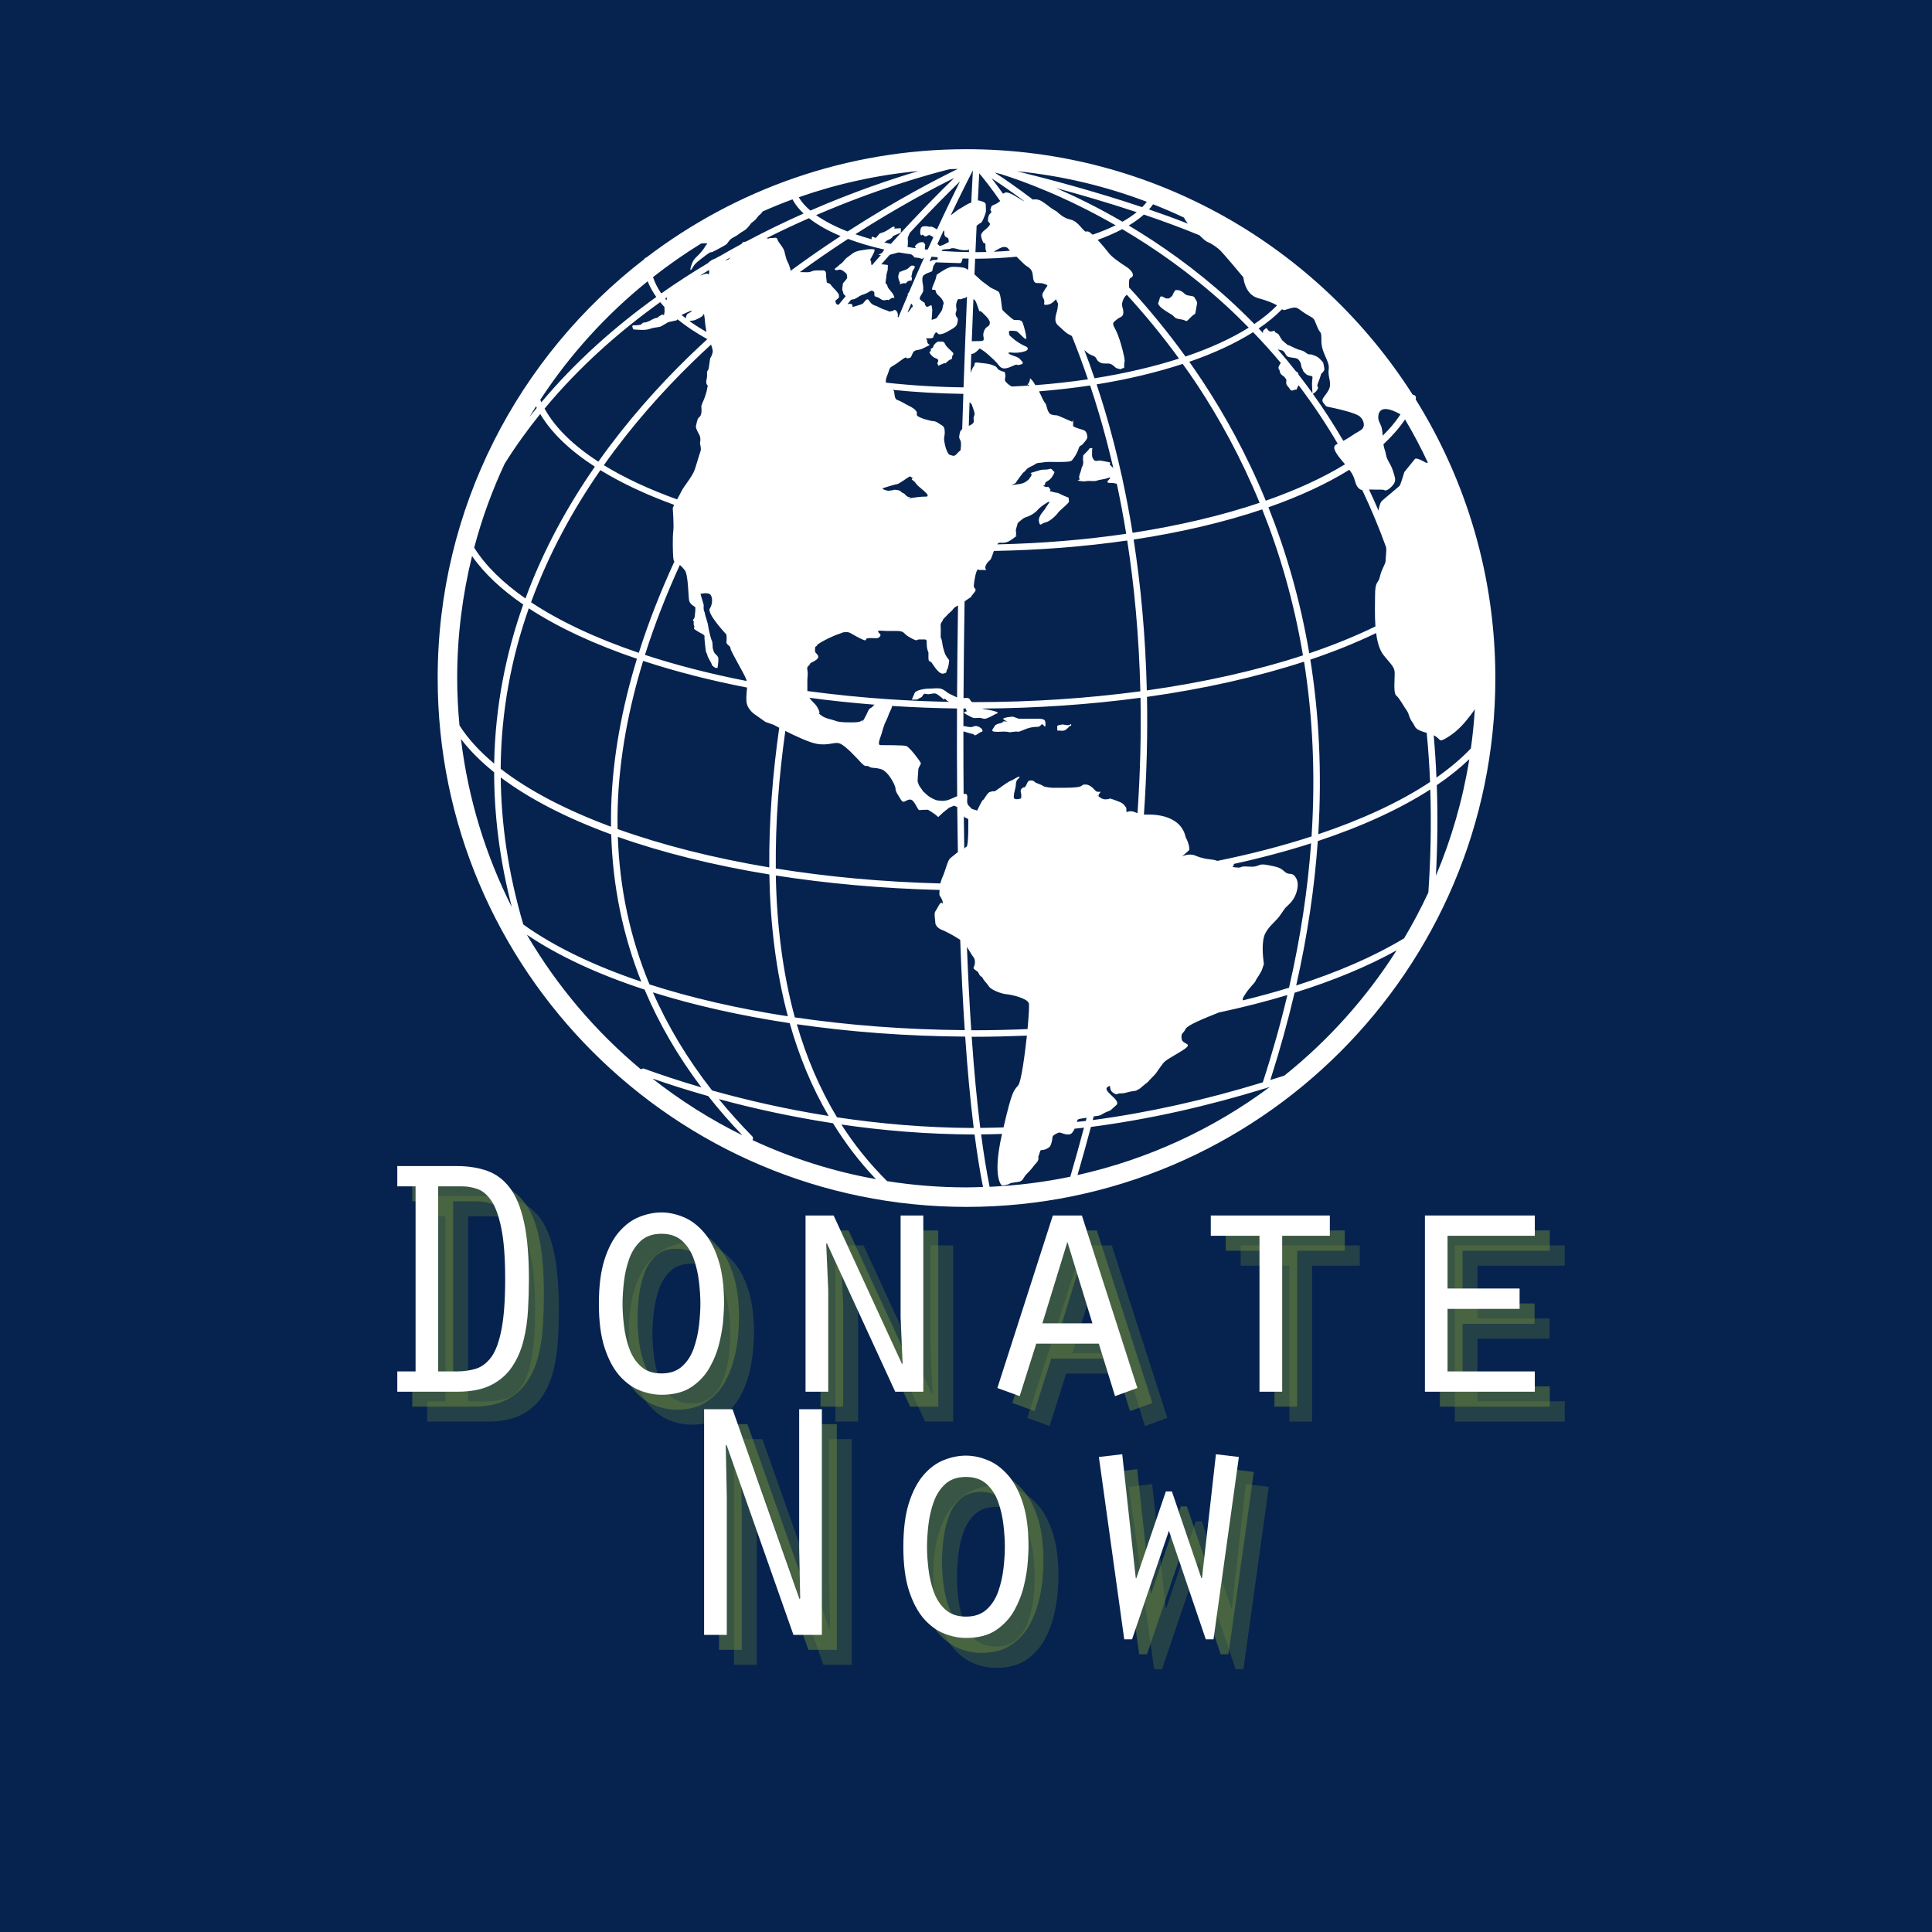
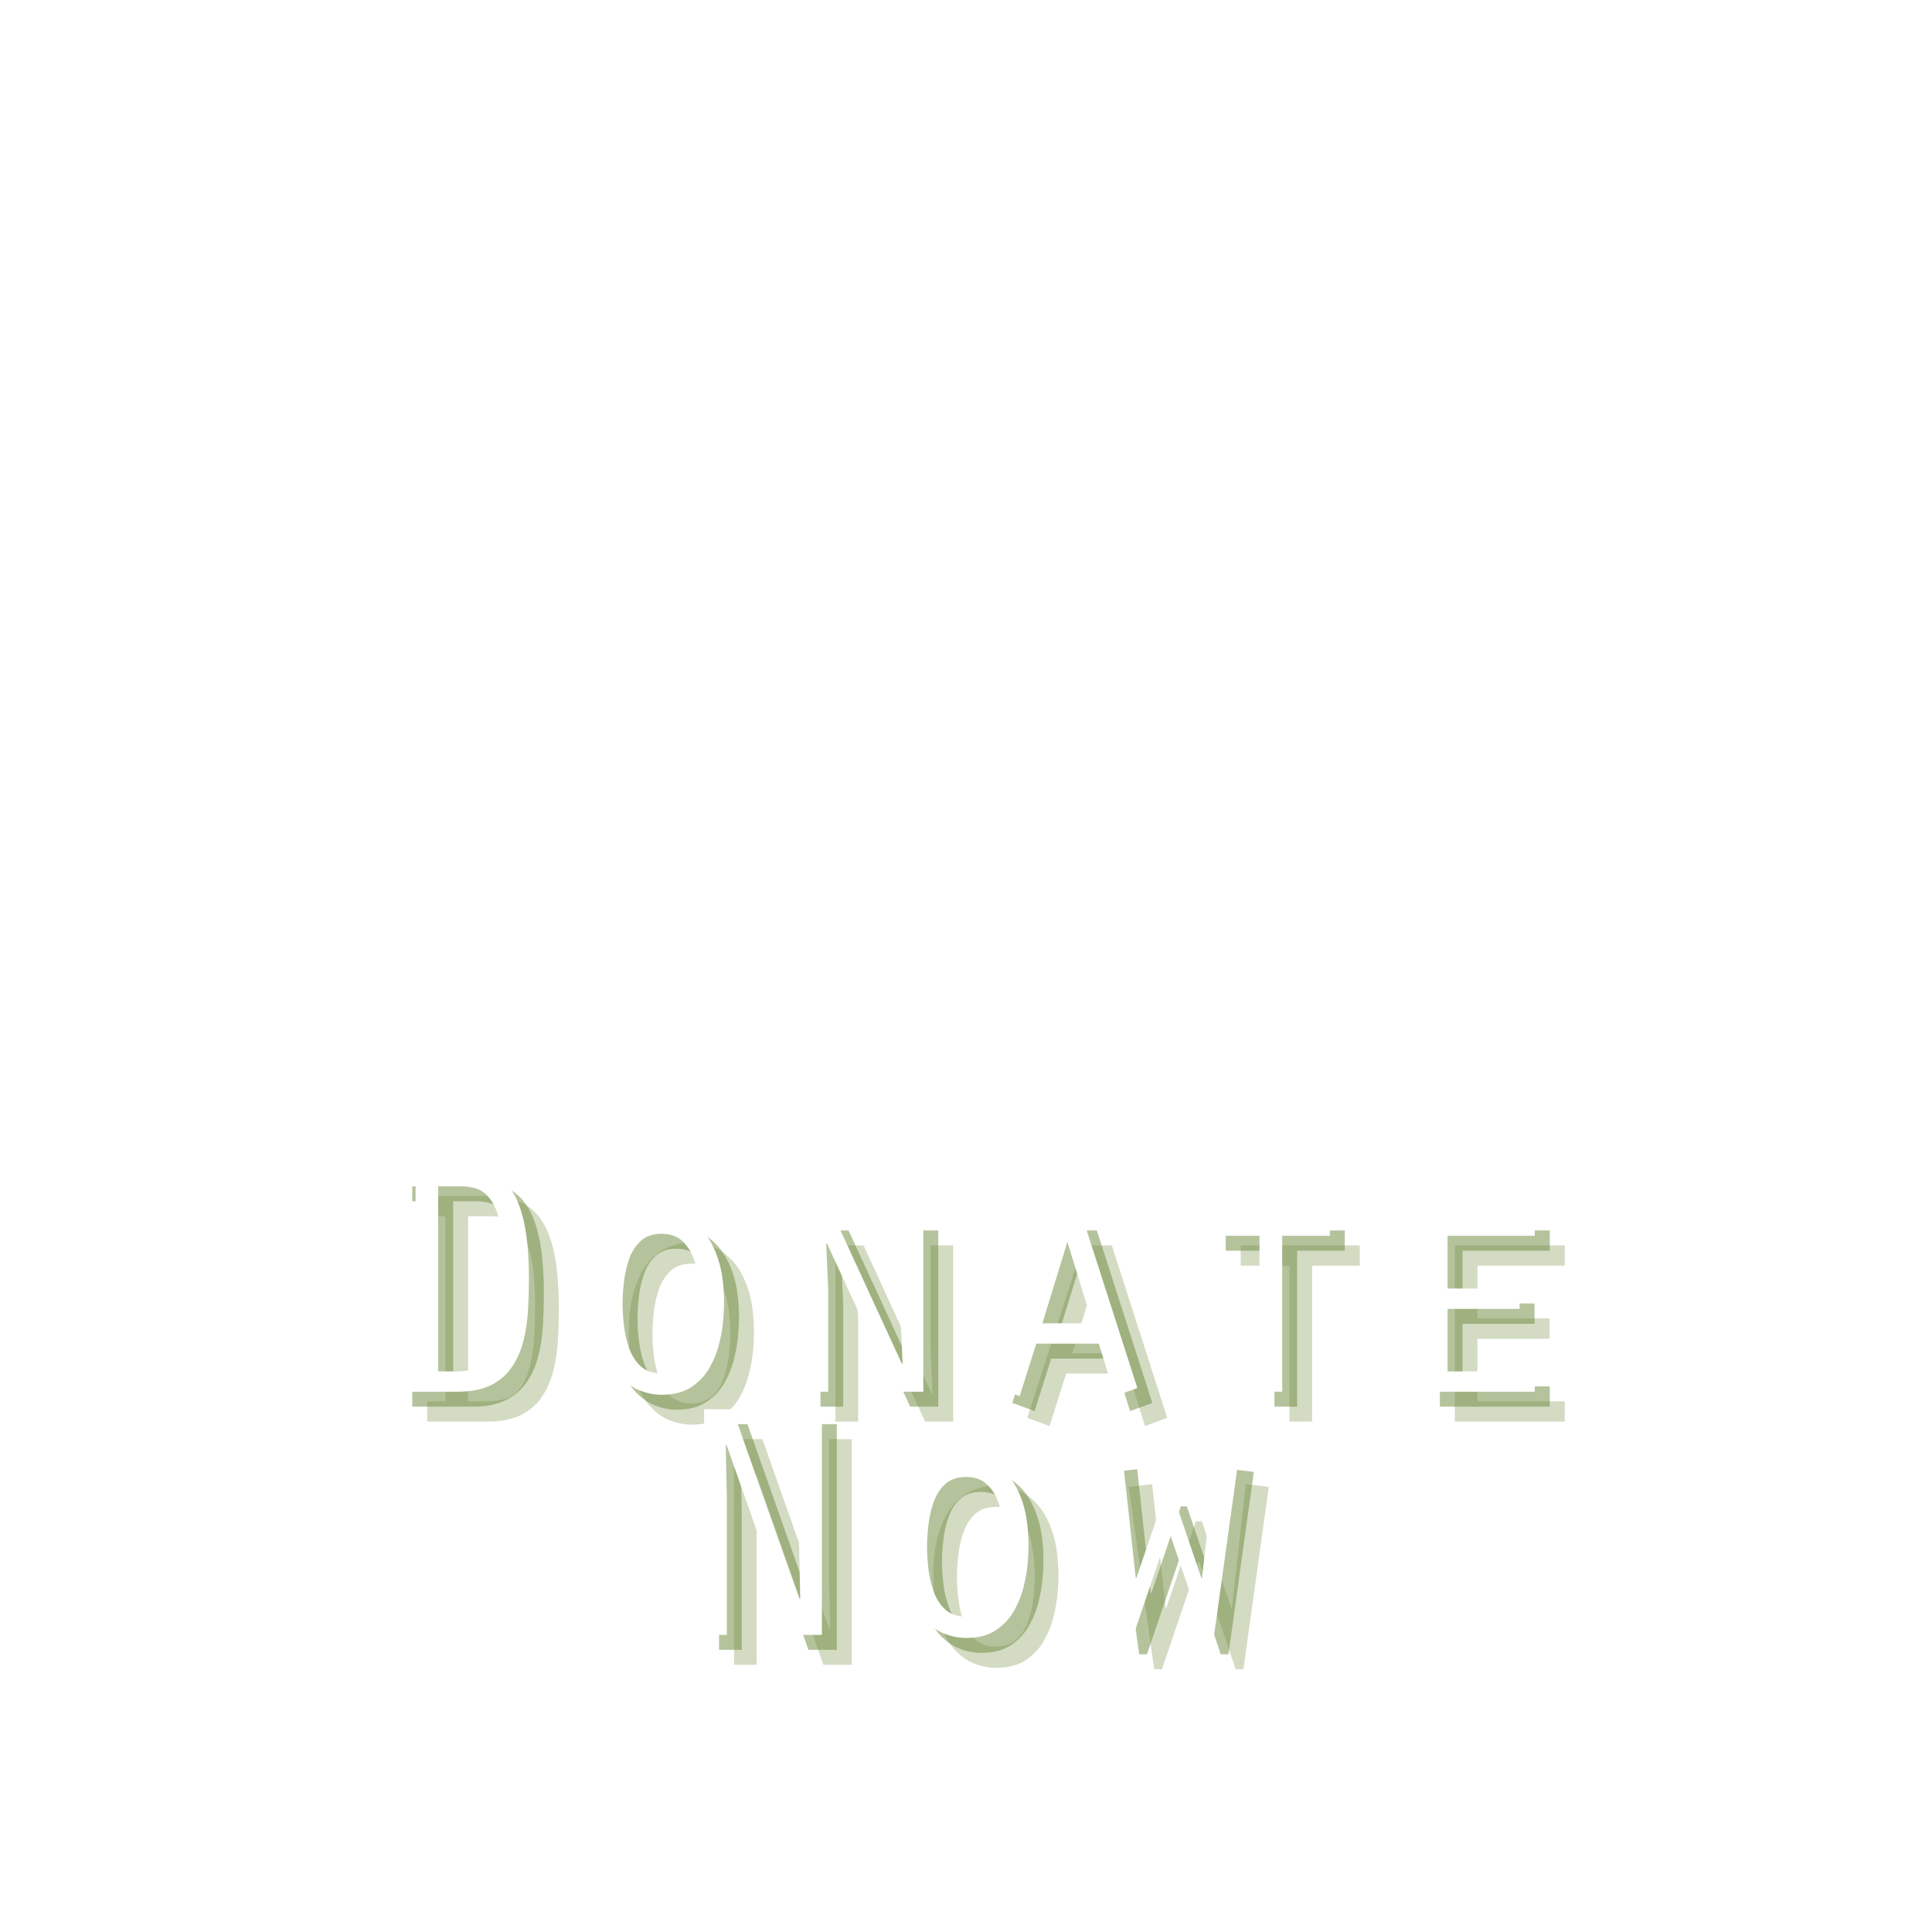
<svg xmlns="http://www.w3.org/2000/svg" width="500" viewBox="0 0 375 375" height="500" preserveAspectRatio="xMidYMid meet">
  <defs>
    <g />
    <clipPath id="bbd332243f">
-       <path d="M 84.891 28.898 L 290.391 28.898 L 290.391 234.398 L 84.891 234.398 Z M 84.891 28.898 " clip-rule="nonzero" />
-     </clipPath>
+       </clipPath>
  </defs>
  <rect x="-37.5" width="450" fill="#ffffff" y="-37.5" height="450" fill-opacity="1" />
-   <rect x="-37.5" width="450" fill="#06234f" y="-37.5" height="450" fill-opacity="1" />
  <g clip-path="url(#bbd332243f)">
    <path fill="#ffffff" d="M 274.773 77.508 C 274.785 77.488 274.793 77.473 274.797 77.461 C 274.918 77.137 274.754 76.77 274.43 76.645 C 274.359 76.621 274.297 76.656 274.227 76.652 C 255.996 48.016 223.992 28.961 187.602 28.961 C 164.262 28.961 142.73 36.809 125.465 49.977 C 125.266 50.016 125.125 50.141 125.035 50.316 C 100.684 69.105 84.953 98.547 84.953 131.613 C 84.953 188.215 131 234.258 187.602 234.258 C 244.199 234.258 290.246 188.211 290.246 131.613 C 290.246 111.762 284.566 93.23 274.773 77.508 Z M 272.535 182.129 C 266.688 185.652 259.609 188.723 251.59 191.285 C 253.816 181.426 255.164 172.094 255.781 163.254 C 264.289 160.438 271.68 157.059 277.621 153.23 C 277.848 160.215 277.672 166.938 277.242 173.234 C 275.82 176.285 274.25 179.254 272.535 182.129 Z M 146.008 220.555 C 143.688 218.199 141.531 215.789 139.52 213.328 C 145.895 215.066 153.387 216.742 161.688 218.023 C 164.055 221.871 166.812 225.512 170.012 228.871 C 161.613 227.359 153.586 224.789 146.062 221.293 C 146.199 221.051 146.207 220.758 146.008 220.555 Z M 144.086 220.352 C 137.867 217.289 132.023 213.586 126.625 209.336 C 129.641 210.395 133.297 211.574 137.469 212.754 C 139.508 215.344 141.711 217.875 144.086 220.352 Z M 138.207 211.652 C 133.469 205.598 129.645 199.25 126.73 192.617 C 134.762 195.141 143.727 197.145 153.281 198.594 C 155.078 204.949 157.555 210.996 160.832 216.609 C 152.273 215.25 144.625 213.457 138.207 211.652 Z M 95.914 149.902 C 95.918 158.184 96.973 166.91 99.344 176.07 C 94.273 166.039 90.863 155.047 89.473 143.438 C 91.191 145.691 93.355 147.844 95.914 149.902 Z M 101.574 179.441 C 98.621 169.406 97.281 159.895 97.195 150.898 C 102.781 155.094 110.055 158.824 118.637 161.961 C 118.922 171.961 120.879 181.5 124.48 190.547 C 115.359 187.477 107.547 183.738 101.574 179.441 Z M 102.637 118.074 C 108.305 121.785 115.426 125.086 123.629 127.867 C 120.762 137.242 118.926 146.871 118.629 156.57 C 118.59 157.875 118.59 159.176 118.602 160.465 C 109.941 157.258 102.648 153.465 97.18 149.223 C 97.254 138 99.293 127.598 102.637 118.074 Z M 97.957 90 C 100.086 86.598 102.402 83.391 104.855 80.355 C 107.043 84.039 110.664 87.477 115.465 90.582 C 110.16 98.219 105.457 106.762 101.992 116.164 C 97.625 113.117 94.242 109.812 92.039 106.305 C 93.535 100.652 95.527 95.203 97.957 90 Z M 102.754 80.945 C 103.172 80.242 103.613 79.555 104.051 78.863 C 104.098 78.965 104.148 79.07 104.191 79.172 C 103.715 79.758 103.223 80.34 102.754 80.945 Z M 136.074 47.277 C 136.242 47.246 136.457 47.23 136.828 47.215 C 137.699 47.172 136.949 47.566 136.828 47.883 C 136.715 48.199 135.887 49.223 135.371 49.695 C 134.859 50.172 134.504 50.484 134.148 51.629 C 133.797 52.77 134.148 52.496 134.504 51.824 C 134.859 51.156 135.605 50.605 136.91 49.617 C 138.207 48.633 137.777 49.145 138.449 48.828 C 139.117 48.512 139.629 48.199 140.5 47.723 C 141.367 47.25 140.934 47.41 141.562 46.699 C 142.191 45.988 142.59 46.07 143.336 45.477 C 144.086 44.887 144.477 44.805 144.793 44.492 C 145.109 44.18 145.27 44.055 145.629 43.543 C 145.98 43.031 146.457 42.957 146.887 42.324 C 147.32 41.691 147.559 41.691 147.914 41.215 C 147.961 41.156 147.969 41.113 147.996 41.059 C 149.906 40.219 151.848 39.418 153.82 38.699 C 154.328 39.652 155.051 40.57 155.973 41.445 C 152.379 43.043 148.625 44.855 144.785 46.898 C 144.672 46.922 144.551 46.949 144.402 46.973 C 144.059 47.035 144.215 47.012 143.945 47.34 C 142.523 48.109 141.082 48.914 139.645 49.75 C 139.34 49.84 139.027 50.137 138.566 50.293 C 138.09 50.445 138.012 50.605 137.539 50.918 C 137.504 50.941 137.523 50.992 137.496 51.02 C 134.441 52.852 131.383 54.816 128.344 56.953 C 127.637 55.922 127.109 54.859 126.75 53.785 C 129.73 51.445 132.832 49.266 136.074 47.277 Z M 137.609 52.41 C 137.66 52.652 137.691 52.887 137.617 53.047 C 137.379 53.602 137.617 53.047 137.066 53.125 C 136.602 53.191 136.441 53.32 135.848 53.5 C 136.438 53.129 137.023 52.766 137.609 52.41 Z M 232.82 45.668 C 233.422 46.273 233.988 46.812 234.402 46.973 C 235.191 47.293 235.816 47.762 236.531 48.312 C 237.238 48.871 241.34 53.836 241.34 53.836 C 241.34 53.836 241.578 57.152 244.18 57.859 C 245.969 58.348 247.129 58.832 247.879 59.27 C 246.652 60.531 245.176 61.742 243.469 62.891 C 241.828 61.215 240.188 59.629 238.57 58.16 C 231.996 52.184 225.301 47.488 219.09 43.773 C 220.203 43.102 221.191 42.391 222.027 41.648 C 225.695 42.891 229.355 44.234 232.82 45.668 Z M 250.492 59.832 C 251.914 59.438 251.832 59.91 253.488 60.938 C 255.145 61.965 254.91 61.492 255.617 63.305 C 256.332 65.117 256.484 63.859 256.484 66.223 C 256.484 68.59 258.137 70.086 257.902 71.664 C 257.672 73.242 258.578 74.27 257.93 75.609 C 257.27 76.949 256.246 77.422 256.883 78.211 C 257.512 79 257.195 78.844 258.699 79.16 C 260.191 79.473 263.113 80.184 263.902 80.812 C 264.691 81.441 264.93 82.551 264.531 83.102 C 264.137 83.652 263.82 83.574 261.852 84.914 C 261.43 85.199 261.074 85.391 260.738 85.566 C 258.84 82.328 256.863 79.285 254.828 76.445 C 255.27 76.184 255.656 75.848 255.801 75.402 C 255.961 74.926 255.488 75.238 255.801 74.402 C 256.121 73.559 255.855 74.242 256.121 73.559 C 256.383 72.875 256.434 72.562 256.434 72.562 C 256.434 72.562 256.852 72.188 256.957 71.98 C 257.066 71.77 257.109 71.668 256.957 70.984 C 256.801 70.297 256.957 70.504 256.48 69.98 C 256.008 69.457 255.746 69.246 255.328 69.09 C 254.91 68.93 254.695 68.828 254.43 68.777 C 254.172 68.723 254.172 68.93 253.695 68.617 C 253.223 68.305 253.094 68.141 252.527 67.984 C 251.961 67.828 252.02 67.879 251.328 67.566 C 250.641 67.25 250.383 67.09 250.121 66.984 C 249.855 66.883 250.59 67.512 249.855 66.883 C 249.125 66.25 249.336 66.512 249.125 66.25 C 248.91 65.988 249.066 66.406 248.598 65.617 C 248.121 64.828 248.121 64.828 248.121 64.828 L 247.438 64.461 C 247.438 64.461 247.648 64.152 247.125 64.25 C 246.906 64.293 246.652 64.461 246.332 64.25 C 246.02 64.043 245.859 63.512 245.699 63.727 C 245.566 63.91 245.008 64.074 245.152 64.656 C 244.867 64.359 244.586 64.055 244.305 63.758 C 246.062 62.57 247.582 61.316 248.855 60.012 C 249.215 60.34 249.258 60.176 250.492 59.832 Z M 267.691 81.84 C 267.375 81.129 267.375 79.473 268.793 79.395 C 269.793 79.34 271.125 80.016 271.84 80.426 C 270.906 81.848 269.75 83.23 268.383 84.57 C 268.277 82.777 267.98 82.508 267.691 81.84 Z M 269.047 106.234 C 269.137 107.133 268.949 108.164 268.949 108.816 C 268.949 109.527 268.164 110.395 267.848 111.895 C 267.531 113.391 266.898 112.605 266.898 115.602 C 266.898 117.09 266.805 119.367 266.969 121.59 C 263.086 123.48 258.789 125.23 254.125 126.805 C 252.352 116.328 249.562 106.887 246.199 98.465 C 252.234 96.352 257.523 93.902 261.91 91.18 C 262.379 91.812 262.758 92.426 262.953 93.199 C 263.195 94.145 263.504 94.699 264.062 95.016 C 264.184 95.086 264.297 95.109 264.414 95.125 C 266.152 98.789 267.699 102.5 269.047 106.234 Z M 220.789 157.828 C 220.625 157.77 220.488 157.727 220.285 157.645 C 218.945 157.09 218.629 158.035 218.629 157.332 C 218.629 156.613 218.629 156.855 218.234 156.305 C 217.836 155.75 217.129 155.594 216.102 155.191 C 215.078 154.797 215.473 155.117 215.078 155.117 C 214.684 155.117 214.211 155.352 213.34 154.645 C 212.473 153.938 213.34 154.645 213.262 154.41 C 213.184 154.172 213.656 153.695 213.656 153.695 C 213.656 153.695 213.656 153.695 213.184 153.695 C 212.711 153.695 212.555 153.383 212.238 153.066 C 211.926 152.75 211.371 152.273 210.664 152.273 C 209.953 152.273 210.266 152.434 209.637 152.672 C 209.004 152.906 206.719 152.906 206.719 152.906 C 206.719 152.906 205.93 152.906 205.297 152.906 C 204.664 152.906 204.82 152.906 204.27 152.906 C 203.719 152.906 202.691 152.672 202.691 152.672 C 202.691 152.672 202.219 152.355 201.352 152.047 C 200.488 151.73 200.957 151.57 200.168 151.492 C 199.379 151.414 199.461 152.047 199.066 152.594 C 198.672 153.148 199.066 152.594 198.512 152.906 C 197.957 153.227 198.117 153.777 198.199 154.016 C 198.273 154.25 198.199 154.961 198.199 154.961 C 198.199 154.961 197.406 155.277 196.934 155.039 C 196.461 154.801 197.172 152.992 197.172 152.355 C 197.172 151.73 197.172 152.355 197.246 151.805 C 197.332 151.254 197.957 151.02 197.879 150.777 C 197.805 150.539 196.617 151.41 196.305 151.488 C 195.988 151.57 195.039 152.203 193.859 153.062 C 192.672 153.934 193.148 153.457 192.516 153.617 C 191.887 153.777 191.887 153.777 191.336 154.562 C 190.781 155.352 191.02 155.117 190.781 155.273 C 190.547 155.43 189.676 157.328 189.676 157.328 L 188.648 157.016 C 188.648 157.016 188.648 157.016 188.02 156.375 C 187.391 155.75 188.02 154.641 187.602 154.172 C 187.508 154.07 187.297 154.07 187.035 154.121 C 187.004 150.082 186.988 146.027 186.996 141.953 C 187.129 142.008 187.301 142.055 187.602 142.141 C 188.648 142.418 188.02 142.336 188.648 142.418 C 189.281 142.5 188.965 143.047 189.832 142.418 C 190.703 141.789 190.703 142.184 190.703 141.789 C 190.703 141.395 189.676 140.68 189.008 141 C 188.184 141.387 187.23 140.766 186.996 141 C 186.996 139.84 187.004 138.68 187.004 137.52 C 187.184 137.523 187.363 137.523 187.535 137.523 C 187.449 137.641 187.367 137.742 187.602 137.922 C 188.02 138.242 186.305 138.004 187.633 138.711 C 188.965 139.422 188.883 139.422 189.832 139.344 C 190.781 139.262 190.777 139.73 191.648 139.383 C 192.512 139.031 193.305 138.551 193.305 138.551 C 193.305 138.551 194.328 138.398 192.91 138.004 C 191.883 137.715 191.191 137.715 190.59 137.531 C 201.273 137.465 211.625 136.742 221.371 135.434 C 221.504 142.469 221.328 149.941 220.789 157.828 Z M 175.871 144.785 C 175.246 144.629 171.695 144.629 170.906 144.629 C 170.117 144.629 171.066 142.73 171.141 142.34 C 171.223 141.949 171.457 141.234 171.617 140.766 C 171.777 140.293 172.012 139.898 172.246 139.344 C 172.484 138.797 172.402 138.871 172.645 138.32 C 172.879 137.77 173.039 137.609 173.113 137.215 C 173.133 137.141 173.145 137.082 173.16 137.027 C 177.289 137.289 181.492 137.457 185.754 137.516 C 185.727 143.207 185.738 148.902 185.785 154.547 C 184.988 154.875 184.148 155.277 183.766 155.355 C 182.98 155.512 182.5 155.434 181.953 155.355 C 181.398 155.277 180.293 154.645 179.98 154.332 C 179.664 154.016 179.191 153.621 179.191 153.621 C 179.191 153.621 178.715 152.906 178.48 152.594 C 178.242 152.273 178.324 152.121 178.168 151.883 C 178.008 151.648 178.242 149.992 178.242 149.441 C 178.242 148.887 178.797 148.414 178.719 148.098 C 178.637 147.781 176.504 144.941 175.871 144.785 Z M 167.355 139.816 C 166.957 140.133 166.488 140.211 165.461 140.211 C 164.438 140.211 163.805 140.211 163.176 140.133 C 162.547 140.055 162.309 139.977 161.91 139.816 C 161.52 139.664 160.176 139.504 159.309 138.793 C 158.441 138.082 159.309 138.793 158.996 138.004 C 158.676 137.215 158.441 136.895 157.809 136.27 C 157.527 135.988 157.289 135.707 157.102 135.438 C 161.23 135.996 165.473 136.445 169.801 136.781 C 169.281 137.027 169.57 137.129 169.094 137.367 C 168.457 137.68 168.617 138 167.75 139.5 C 166.879 141 167.75 139.5 167.355 139.816 Z M 254.746 76.191 C 254.746 76.191 254.719 76.223 254.699 76.258 C 253.82 75.043 252.938 73.859 252.043 72.719 C 251.969 72.383 251.93 72.25 251.551 72.09 C 250.387 70.613 249.203 69.188 248.023 67.828 C 248.711 68.02 248.758 67.918 249.07 68.141 C 249.441 68.402 249.547 68.984 249.918 69.195 C 250.285 69.406 250.914 69.402 251.441 69.508 C 251.969 69.613 251.969 69.766 252.18 69.98 C 252.391 70.195 252.516 70.664 252.535 70.824 C 252.543 70.984 252.652 71.48 252.809 71.652 C 252.965 71.82 252.812 71.98 253.23 72.348 C 253.648 72.719 253.543 72.754 254.125 72.895 C 254.703 73.035 254.703 73.035 254.703 73.035 C 254.703 73.035 254.809 73.191 254.703 73.824 C 254.594 74.457 254.746 76.191 254.746 76.191 Z M 248.602 70.441 C 248.316 70.883 247.996 71.328 248.23 71.652 C 248.547 72.086 248.285 72.402 248.863 72.824 C 249.441 73.242 249.344 73.242 249.598 73.562 C 249.859 73.875 249.391 74.402 249.914 74.93 C 250.441 75.453 250.387 76.035 251.121 75.719 C 251.855 75.406 251.445 76.031 251.887 75.086 C 251.941 74.957 252.012 74.863 252.07 74.789 C 254.863 78.477 257.387 82.262 259.645 86.117 C 259.125 86.379 258.891 86.598 259.004 87.125 C 259.191 87.934 260.293 89.215 261.07 90.117 C 256.781 92.746 251.586 95.121 245.688 97.184 C 242.031 88.289 237.758 80.555 233.41 73.977 C 232.562 72.691 231.699 71.449 230.84 70.223 C 235.637 68.57 239.801 66.629 243.23 64.473 C 245.117 66.426 246.906 68.414 248.602 70.441 Z M 172.777 135.742 C 172.773 135.742 172.762 135.742 172.758 135.742 C 167.258 135.375 161.891 134.832 156.707 134.129 C 156.707 134.098 156.707 134.074 156.707 133.977 C 156.707 133.738 156.707 132.871 156.707 132.09 C 156.707 131.297 156.863 130.82 156.707 130.035 C 156.551 129.246 157.023 129.328 157.18 128.93 C 157.336 128.535 157.574 128.695 158.441 128.062 C 159.309 127.43 158.441 126.879 158.281 126.645 C 158.129 126.406 158.207 126.172 158.207 125.777 C 158.207 125.379 158.602 125.461 158.602 125.227 C 158.602 124.988 161.281 123.566 162.703 123.094 C 164.121 122.621 163.254 122.781 164.121 122.699 C 164.988 122.621 165.148 123.016 166.902 123.883 C 168.645 124.75 167.75 123.961 168.379 123.883 C 169.012 123.801 169.488 123.883 170.039 123.883 C 170.59 123.883 170.824 123.566 170.906 123.332 C 170.984 123.094 170.43 122.777 170.43 122.543 C 170.43 122.305 171.457 122.465 171.926 122.465 C 172.398 122.465 173.035 122.465 173.898 122.465 C 174.766 122.465 175.164 122.543 175.559 122.938 C 175.949 123.332 176.266 123.566 177.211 124.047 C 178.16 124.516 177.84 124.121 178.395 124.121 C 178.949 124.121 178.949 124.121 179.5 124.121 C 180.051 124.121 179.812 124.754 179.895 125.461 C 179.973 126.172 180.211 126.648 180.211 126.648 C 180.211 126.648 180.211 126.648 180.211 127.59 C 180.211 128.539 180.445 128.301 180.688 128.457 C 180.922 128.613 182.105 130.906 183.051 130.75 C 183.996 130.59 183.523 130.43 183.84 129.957 C 184.152 129.484 184.234 128.141 184.234 128.141 C 184.234 128.141 183.684 127.43 183.523 127.117 C 183.367 126.805 183.051 125.777 182.973 125.301 C 182.895 124.824 182.816 124.117 182.656 123.883 C 182.5 123.645 182.656 122.539 182.582 121.676 C 182.5 120.805 182.895 120.727 182.977 120.41 C 183.055 120.098 183.684 119.625 183.844 119.383 C 184 119.145 184.711 118.676 185.023 118.199 C 185.23 117.898 185.578 117.711 185.953 117.52 C 185.863 123.406 185.793 129.375 185.766 135.375 C 185.051 135.055 184 134.512 184 134.512 C 184 134.512 183.211 133.82 182.586 133.664 C 181.953 133.508 181.086 133.664 180.293 133.664 C 179.508 133.664 177.77 133.945 177.535 134.512 C 177.301 135.082 176.98 135.793 176.98 135.793 C 176.98 135.793 177.297 135.793 177.77 135.793 C 178.242 135.793 178.242 135.555 178.715 135.398 C 179.191 135.242 179.113 134.461 179.742 134.691 C 180.375 134.922 181.242 134.383 181.793 134.691 C 182.344 135.004 183.211 135.793 183.211 135.793 C 183.211 135.793 183.367 135.398 183.609 135.793 C 183.691 135.938 183.93 136.082 184.215 136.227 C 180.34 136.152 176.531 135.988 172.777 135.742 Z M 165.195 58.176 C 166.488 58.02 166.332 57.547 167.59 57.152 C 168.855 56.758 168.93 56.203 169.484 56.52 C 170.039 56.832 169.324 57.465 170.117 57.625 C 170.906 57.781 171.062 58.469 171.93 58.242 C 172.801 58.02 172.086 58.57 172.801 58.02 C 173.508 57.465 173.742 58.254 173.508 57.465 C 173.273 56.68 172.398 56.203 172.246 55.496 C 172.086 54.785 171.773 55.473 171.93 54.5 C 172.086 53.523 172.008 53.367 172.164 52.891 C 172.324 52.418 172.324 52.262 172.324 51.785 C 172.324 51.312 172.559 51.473 171.301 51.312 C 171.215 51.305 171.133 51.309 171.051 51.309 C 171.609 50.672 172.156 50.066 172.695 49.461 C 173.867 49.137 172.848 49.406 173.98 49.105 C 174.273 49.027 174.438 49.004 174.535 49 C 174.582 49.008 174.629 49.023 174.68 49.027 C 174.699 49.043 174.715 49.047 174.742 49.039 C 175.453 49.164 176.195 49.266 176.926 49.371 C 176.891 49.535 177.098 49.473 177.34 49.715 C 177.609 49.973 176.977 49.891 177.609 49.973 C 178.238 50.051 177.531 49.973 178.238 50.051 C 178.949 50.129 178.789 50.445 179.266 50.051 C 179.32 50.008 179.352 49.98 179.395 49.945 C 178.453 52.051 177.449 54.355 176.418 56.762 C 176.062 57.164 176.125 57.102 176.238 57.195 C 175.629 58.605 175.023 60.07 174.398 61.57 C 174.121 61.59 174.293 61.25 174.293 61.25 C 174.293 61.25 174.293 60.465 173.824 60.223 C 173.352 59.988 173.824 60.223 173.113 60.383 C 172.402 60.539 172.645 60.461 172.246 60.301 C 171.852 60.145 171.223 59.988 170.508 59.594 C 169.801 59.199 170.039 59.438 169.566 59.199 C 169.094 58.961 169.012 58.801 168.617 58.25 C 168.227 57.703 167.676 58.805 167.434 58.961 C 167.203 59.121 165.465 59.594 165.465 59.594 C 165.465 59.594 165.465 59.594 165.465 59.277 C 165.465 58.965 164.914 58.965 164.914 58.965 C 164.914 58.965 164.742 59.004 164.492 59.039 C 164.723 58.754 164.961 58.461 165.195 58.176 Z M 183.293 45.16 C 183.207 45.875 183.684 46.109 183.922 46.148 C 184.156 46.188 184.156 46.977 184.156 46.977 C 184.156 46.977 182.5 47.922 182.336 47.688 C 182.281 47.598 182.117 47.488 181.938 47.379 C 182.367 46.438 182.781 45.535 183.184 44.672 C 183.25 44.844 183.309 45 183.293 45.16 Z M 190.465 43.188 C 190.703 43.031 191.254 41.609 191.336 41.215 C 191.414 40.82 191.336 40.195 191.336 39.719 C 191.336 39.246 190.621 39.086 190.066 38.93 C 189.973 38.906 189.887 38.914 189.805 38.918 C 189.918 36.594 190.012 34.801 190.066 33.641 C 190.957 34.695 192.383 36.492 194.145 39.02 C 193.941 39.148 193.715 39.312 193.594 39.43 C 193.434 39.59 192.492 39.852 192.434 40.062 C 192.383 40.27 192.223 40.746 192.223 40.746 C 192.223 40.746 192.641 41.164 192.223 41.43 C 191.805 41.688 191.648 42.848 191.855 43.059 C 192.062 43.27 192.227 43.371 192.117 43.637 C 192.012 43.902 191.383 44.477 191.227 44.582 C 191.066 44.688 190.488 45.16 190.434 45.586 C 190.387 46.004 190.648 46.637 190.809 47.004 C 190.961 47.367 191.328 46.898 191.277 47.789 C 191.25 48.227 191.312 48.641 191.484 48.914 C 190.766 48.93 190.051 48.949 189.332 48.949 C 189.414 47.105 189.488 45.398 189.562 43.82 C 189.793 43.594 190.273 43.316 190.465 43.188 Z M 189.008 81.523 C 189.141 82.113 188.629 82.406 188.043 82.66 C 188.09 81.125 188.141 79.602 188.191 78.109 C 188.688 78.383 188.602 78.527 189.008 79.633 C 189.438 80.816 188.809 80.656 189.008 81.523 Z M 181.395 48.559 C 181.438 48.578 181.469 48.59 181.504 48.605 C 181.461 48.605 181.426 48.598 181.387 48.59 C 181.387 48.582 181.391 48.57 181.395 48.559 Z M 188.008 50.195 C 187.977 50.91 187.953 51.641 187.914 52.391 C 187.809 52.32 187.715 52.25 187.602 52.18 C 187.105 51.863 185.887 51.785 184.945 51.785 C 184 51.785 182.738 52.73 182.105 53.125 C 181.473 53.523 182.105 53.125 181.238 55.098 C 180.371 57.07 181.473 55.73 181.633 56.516 C 181.789 57.305 181.633 56.516 181.789 56.91 C 181.949 57.309 182.582 57.543 182.977 58.328 C 183.367 59.121 183.055 58.883 182.977 59.594 C 182.898 60.301 182.66 60.461 182.184 61.168 C 181.711 61.883 181.871 61.723 181.242 61.961 C 180.605 62.195 180.844 61.883 180.844 61.883 C 180.844 61.883 181.004 60.141 180.926 59.906 C 180.844 59.676 180.926 59.121 180.605 59.277 C 180.293 59.434 179.898 59.75 179.664 59.355 C 179.43 58.961 179.508 58.801 179.508 58.801 C 179.508 58.801 178.719 58.328 178.559 58.094 C 178.402 57.855 178.719 57.383 178.719 57.383 C 178.719 57.383 179.195 56.676 179.195 56.438 C 179.195 56.199 179.195 55.648 179.195 55.648 L 179.035 54.621 L 179.035 53.891 C 179.094 53.754 179.152 53.613 179.211 53.48 L 179.746 53.125 L 180.93 52.652 L 181.168 51.625 L 181.637 50.918 C 181.637 50.918 183.609 50.996 183.926 50.996 C 184.238 50.996 186.055 51.074 186.375 51.074 C 186.668 51.074 186.816 50.281 186.836 50.168 C 187.223 50.18 187.613 50.188 188.008 50.195 Z M 189.008 58.098 C 189.359 58.254 189.52 58.805 189.836 59.676 C 190.152 60.543 189.992 60.383 190.23 60.383 C 190.465 60.383 190.941 60.938 190.941 60.938 C 190.941 60.938 192.121 61.965 192.121 62.594 C 192.121 63.223 191.887 63.223 191.492 63.539 C 191.094 63.855 190.941 64.328 190.859 64.801 C 190.781 65.273 191.18 66.062 190.707 66.141 C 190.23 66.219 190.23 66.219 189.012 66.219 C 188.852 66.219 188.723 66.227 188.617 66.246 C 188.723 63.379 188.836 60.645 188.941 58.059 C 188.953 58.07 188.992 58.09 189.008 58.098 Z M 171.945 74.27 C 171.941 74.191 171.93 74.141 171.93 74.031 C 171.93 73.242 172.324 72.77 172.559 71.902 C 172.801 71.035 173.035 71.352 174.691 70.086 C 176.348 68.828 175.637 69.691 176.27 69.535 C 176.898 69.379 176.742 69.457 177.137 68.59 C 177.531 67.723 178.164 68.113 179.109 67.641 C 180.051 67.172 179.109 67.641 180.051 67.172 C 181 66.695 180.051 67.172 179.977 66.301 C 179.895 65.438 179.344 65.672 180.371 65.672 C 181.395 65.672 181.16 65.277 181.16 65.277 C 181.16 65.277 181.16 65.277 181.473 64.723 C 181.789 64.172 182.027 64.879 182.262 64.879 C 182.496 64.879 182.973 64.879 183.684 64.484 C 184.391 64.09 184.867 63.855 185.258 63.539 C 185.656 63.227 185.734 63.145 185.887 62.355 C 186.047 61.57 185.574 61.648 185.496 61.098 C 185.414 60.543 185.73 60.465 185.652 59.988 C 185.574 59.516 185.574 59.277 185.574 59.277 C 185.574 59.277 185.574 58.883 185.809 58.332 C 186.047 57.781 186.207 58.254 186.676 58.02 C 187.148 57.781 187.387 57.941 187.602 57.625 C 187.617 57.594 187.664 57.605 187.691 57.594 C 187.473 62.867 187.246 68.785 187.023 75.188 C 181.812 75.121 176.766 74.805 171.945 74.27 Z M 182.02 49.938 C 182.012 50.504 181.852 50.445 181.395 50.445 C 181.02 50.445 180.758 50.574 180.406 50.77 C 180.547 50.449 180.688 50.145 180.828 49.824 C 181.23 49.863 181.617 49.91 182.02 49.938 Z M 176.867 58.926 C 176.992 59.039 177.109 59.148 177.137 59.359 C 177.219 59.914 177.137 59.359 176.902 59.754 C 176.664 60.145 176.582 60.305 176.133 60.688 C 176.375 60.094 176.621 59.504 176.867 58.926 Z M 186.988 76.449 C 186.91 78.676 186.836 80.957 186.762 83.289 C 186.402 83.543 186.324 83.809 186.207 84.52 C 186.051 85.465 186.602 85.07 186.523 86.492 C 186.441 87.91 186.441 87.203 185.812 87.988 C 185.18 88.777 184.867 88.383 184.391 88.301 C 183.918 88.227 183.449 86.723 183.289 85.699 C 183.133 84.676 183.445 84.676 183.363 83.648 C 183.289 82.625 182.973 82.707 182.18 82.152 C 181.395 81.598 181.16 81.836 180.367 81.598 C 179.578 81.363 179.5 81.441 178.477 80.969 C 177.449 80.496 178.32 80.336 177.766 79.707 C 177.211 79.074 176.656 78.918 175.949 78.523 C 175.238 78.129 174.688 77.812 174.215 77.656 C 173.738 77.496 173.66 77.023 173.582 76.238 C 173.555 75.984 173.473 75.82 173.367 75.676 C 177.754 76.125 182.305 76.387 186.988 76.449 Z M 174.059 93.988 C 174.375 93.988 175.32 93.277 176.586 92.457 C 176.586 92.457 176.586 92.457 177.059 92.723 C 177.531 92.988 177.059 92.723 176.98 92.961 C 176.902 93.195 177.375 93.195 177.77 93.828 C 178.164 94.457 180.215 95.801 180.055 96.195 C 179.898 96.59 180.055 96.195 177.371 96.59 C 174.691 96.984 177.371 96.59 176.586 96.512 C 175.793 96.434 175.793 95.879 175.32 95.723 C 174.848 95.566 174.926 95.172 173.98 95.09 C 173.035 95.016 173.98 95.09 173.113 95.172 C 172.246 95.25 172.719 95.328 172.008 95.172 C 171.301 95.016 171.301 94.777 171.301 94.777 C 171.301 94.777 173.746 93.988 174.059 93.988 Z M 200.965 74.758 C 200.707 74.32 200.473 73.941 200.164 73.637 C 199.695 73.16 200.164 73.637 199.617 74.426 C 199.062 75.215 199.617 74.426 199.738 74.738 C 199.75 74.766 199.738 74.805 199.727 74.836 C 198.613 74.914 197.488 74.969 196.359 75.023 C 196.031 74.844 195.691 74.602 195.359 74.266 C 194.727 73.633 195.277 73.477 195.121 72.688 C 194.965 71.902 195.039 72.293 194.488 72.059 C 193.938 71.82 193.781 71.82 193.547 71.426 C 193.309 71.031 192.676 70.875 192.207 70.719 C 191.727 70.559 191.18 70.559 189.996 70.402 C 188.809 70.242 189.363 70.637 189.012 71.113 C 188.812 71.375 188.582 71.781 188.391 72.406 C 188.438 71.152 188.477 69.922 188.523 68.715 C 188.684 68.703 188.844 68.664 189.008 68.59 C 189.52 68.352 190.152 67.641 190.152 67.641 C 190.152 67.641 190.938 68.035 191.805 68.828 C 192.672 69.613 193.227 70.086 193.777 70.797 C 194.328 71.508 194.805 71.824 196.379 71.113 C 197.957 70.402 196.855 71.035 197.957 70.797 C 199.062 70.562 198.27 70.086 197.957 69.691 C 197.645 69.297 197.09 69.219 196.305 68.902 C 195.512 68.59 195.59 68.352 196.305 68.43 C 197.012 68.508 197.879 68.508 198.902 68.191 C 199.93 67.879 199.297 67.328 199.297 67.328 C 199.297 67.328 198.039 66.852 196.777 65.828 C 195.512 64.805 195.984 64.961 195.832 64.488 C 195.672 64.016 196.859 64.254 197.172 64.254 C 197.484 64.254 197.879 64.805 198.672 65.516 C 199.457 66.223 199.141 65.359 199.141 65.117 C 199.141 64.883 198.828 63.543 198.512 62.672 C 198.199 61.805 197.094 62.277 196.699 62.043 C 196.305 61.805 194.727 60.387 194.566 60.145 C 194.41 59.914 194.328 56.992 193.781 56.598 C 193.23 56.203 192.516 56.047 192.043 55.652 C 191.566 55.258 190.938 54.863 190.465 54.469 C 190.039 54.113 189.547 53.586 189.141 53.25 C 189.184 52.207 189.227 51.195 189.273 50.219 C 192.035 50.215 194.723 50.074 197.316 49.828 C 197.898 50.398 198.484 51.008 198.902 51.371 C 199.586 51.949 200.383 52.051 200.484 53.574 C 200.586 55.102 201.062 54.945 201.793 54.945 C 202.531 54.945 203.105 55.258 203.27 55.363 C 203.422 55.473 202.902 55.945 202.746 56.309 C 202.586 56.68 202.008 57.102 202.531 57.941 C 203.059 58.781 202.117 59.309 203.297 59.148 C 204.145 59.035 204.648 58.41 204.965 58.086 C 205.098 58.379 205.234 58.68 205.371 58.973 C 205.34 59.27 205.305 59.582 205.266 59.887 C 205.16 60.777 204.297 62.254 205.41 63.203 C 206.527 64.148 206.738 64.566 207.629 64.988 C 207.797 65.062 207.922 65.148 208.051 65.227 C 209.121 67.859 210.16 70.664 211.168 73.625 C 207.883 74.113 204.477 74.492 200.965 74.758 Z M 192.863 48.863 C 193.656 48.418 194.5 47.816 195.121 47.949 C 195.746 48.082 195.578 48.238 196.031 48.672 C 194.984 48.754 193.93 48.82 192.863 48.863 Z M 210.473 67.938 C 211.062 68.449 211.141 68.668 212 68.984 C 213 69.352 212.629 69.668 213.207 70.141 C 213.785 70.617 214.207 70.559 215.102 70.559 C 215.996 70.559 216.363 71.402 216.84 71.504 C 217.309 71.613 217.473 71.77 217.836 71.504 C 218.203 71.242 218.203 71.875 218.203 70.875 C 218.203 69.875 218.418 70.457 218.203 69.297 C 217.996 68.141 217.207 65.195 216.469 63.883 C 215.734 62.57 216.102 62.621 216.734 62.043 C 217.363 61.465 218.043 61.625 218.043 60.625 C 218.043 59.621 217.465 59.414 218.043 58.098 C 218.277 57.57 218.523 57.379 218.719 57.211 C 222.098 60.918 225.523 65.023 228.844 69.602 C 223.918 71.18 218.406 72.477 212.445 73.422 C 211.801 71.527 211.145 69.699 210.473 67.938 Z M 188.066 48.93 C 186.297 48.914 184.551 48.84 182.848 48.715 C 182.555 48.266 184.18 48.461 184.547 48.238 C 184.945 48 186.281 48.469 186.281 48.469 C 186.281 48.469 186.996 48.629 187.602 48.551 C 187.879 48.512 187.957 48.547 187.984 48.59 C 188.012 48.512 188.055 48.387 188.098 48.25 C 188.09 48.48 188.078 48.699 188.066 48.93 Z M 181.867 44.523 C 181.336 44.23 181.035 43.988 180.668 43.984 C 180.211 43.977 180.766 44.137 180.211 43.977 C 179.66 43.82 179.027 43.984 179.027 43.984 C 178.715 44.375 178.871 43.902 178.715 44.375 C 178.555 44.848 178.555 45.699 178.871 45.672 C 179.188 45.637 178.715 45.398 179.188 45.637 C 179.66 45.875 179.262 45.875 179.66 45.875 C 180.055 45.875 180.004 45.621 180.309 45.668 C 180.605 45.715 179.977 45.32 180.605 45.715 C 180.883 45.883 181.039 45.965 181.172 46.02 C 180.824 46.77 180.461 47.586 180.098 48.383 C 180.09 48.379 180.07 48.359 180.07 48.359 C 180.07 48.359 180.035 48.402 180 48.453 C 179.832 48.434 179.668 48.418 179.504 48.402 C 179.504 48.387 179.5 48.379 179.504 48.359 C 179.582 47.449 179.582 47.449 179.582 47.449 L 179.266 47.043 C 179.266 47.043 179.043 46.961 178.605 47.043 C 178.164 47.133 177.535 47.688 177.574 47.922 C 177.605 48.117 177.852 47.918 177.699 48.168 C 177.184 48.094 176.656 48.023 176.145 47.941 C 176.16 47.863 176.18 47.797 176.191 47.676 C 176.27 46.977 176.191 46.203 176.191 46.203 C 176.191 46.203 176.305 45.766 176.605 45.176 C 180.734 40.727 184.152 37.316 186.332 35.211 C 185.262 37.355 183.707 40.551 181.867 44.523 Z M 193.621 105.582 C 194.098 104.949 194.727 105.898 196.379 104.715 C 198.039 103.527 197.012 104.238 197.172 103.848 C 197.332 103.453 197.172 103.371 197.172 102.98 C 197.172 102.586 197.484 101.957 197.484 101.719 C 197.484 101.48 197.957 101.164 198.43 100.773 C 198.902 100.379 199.062 100.457 199.773 100.141 C 200.484 99.824 200.797 99.508 201.031 99.355 C 201.273 99.199 201.508 98.645 203.008 97.695 C 204.504 96.75 203.082 98.246 202.926 98.645 C 202.77 99.039 201.43 100.141 201.664 101.246 C 201.902 102.352 202.059 101.562 202.926 101.402 C 203.793 101.246 205.137 99.906 205.371 99.508 C 205.609 99.113 207.582 97.617 207.504 97.305 C 207.422 96.988 207.422 96.594 207.422 96.594 C 207.422 96.594 206.715 96.355 205.77 95.883 C 204.82 95.41 205.77 95.883 204.352 95.484 C 202.926 95.09 204.352 95.484 203.719 94.777 C 203.086 94.07 203.719 94.777 202.852 94.465 C 201.984 94.148 202.852 94.465 202.852 93.91 C 202.852 93.359 203.645 93.512 204.27 92.457 C 204.902 91.398 204.664 91.699 204.27 91.227 C 203.875 90.754 203.793 91.148 202.926 91.148 C 202.062 91.148 201.984 91.227 200.645 91.621 C 199.301 92.02 200.645 91.621 200.094 92.461 C 199.539 93.297 199.699 93.043 199.301 93.359 C 198.906 93.676 198.516 93.914 197.016 94.074 C 195.516 94.227 197.016 94.074 197.25 93.594 C 197.488 93.121 197.25 93.594 198.039 92.461 C 198.828 91.32 198.754 91.781 199.141 91.23 C 199.543 90.676 200.328 90.523 200.883 90.125 C 201.434 89.73 201.828 89.891 202.617 89.73 C 203.406 89.574 205.066 89.73 206.641 89.652 C 208.215 89.574 207.98 89.414 208.375 88.941 C 208.77 88.469 209.242 87.523 209.402 86.969 C 209.562 86.414 209.957 86.496 210.113 86.262 C 210.27 86.023 211.137 85.234 211.059 84.762 C 210.977 84.289 210.902 83.816 210.508 83.578 C 210.113 83.344 209.719 83.344 208.93 83.027 C 208.141 82.711 208.301 82.867 208.301 81.922 C 208.301 80.977 208.301 81.922 208.062 81.844 C 207.828 81.762 206.645 81.211 205.695 80.816 C 204.75 80.422 205.227 80.738 204.199 80.5 C 203.176 80.266 203.25 78.609 202.855 78.215 C 202.516 77.879 202.117 76.809 201.672 75.957 C 205.07 75.68 208.398 75.305 211.594 74.82 C 212.176 76.578 212.758 78.383 213.309 80.254 C 214.285 83.523 215.215 87.062 216.09 90.832 C 215.797 90.531 215.75 90.547 215.477 90.246 C 215.125 89.852 216.109 89.891 214.965 89.652 C 213.82 89.418 213.426 89.34 213.113 89.418 C 212.797 89.496 212.602 89.457 212.602 89.457 C 212.602 89.457 212.48 89.418 212.324 89.258 C 212.164 89.105 211.969 88.707 211.969 88.395 C 211.969 88.078 211.969 87.684 211.969 87.445 C 211.969 87.215 212.125 86.934 211.93 86.973 C 211.73 87.016 211.535 86.973 211.535 86.973 C 210.902 87.883 210.195 88.273 210.227 88.551 C 210.27 88.828 210.148 89.258 210.227 89.457 C 210.312 89.656 210.254 89.891 210.199 90.207 C 210.152 90.523 209.992 90.484 209.879 91.078 C 209.758 91.668 209.52 92.105 209.52 92.258 C 209.52 92.418 209.363 92.496 209.52 92.93 C 209.68 93.363 208.457 93.164 209.68 93.363 C 210.902 93.559 210.508 93.285 211.77 93.363 C 213.031 93.441 212.68 93.242 213.781 93.086 C 214.887 92.93 215.199 92.652 215.438 92.691 C 215.672 92.73 215.164 93.109 214.965 93.434 C 214.77 93.758 215.477 93.754 215.992 93.754 C 216.359 93.754 216.547 93.914 216.77 93.887 C 217.434 96.973 218.043 100.215 218.594 103.609 C 210.688 104.77 202.281 105.477 193.578 105.664 C 193.59 105.625 193.598 105.609 193.621 105.582 Z M 217.832 92.832 C 217.859 92.738 217.836 92.637 217.762 92.508 C 216.758 87.965 215.66 83.754 214.52 79.895 C 213.98 78.074 213.418 76.328 212.848 74.609 C 218.922 73.629 224.543 72.277 229.562 70.633 C 230.516 71.969 231.465 73.309 232.395 74.719 C 236.668 81.203 240.887 88.828 244.492 97.594 C 237.195 100.051 228.859 102.027 219.836 103.418 C 219.23 99.703 218.562 96.176 217.832 92.832 Z M 230.105 69.203 C 226.52 64.23 222.812 59.762 219.156 55.797 C 219.152 55.699 219.156 55.629 219.152 55.52 C 219.043 53.469 219.52 54.207 219.832 53.629 C 220.148 53.047 219.312 52.207 218.465 51.684 C 217.625 51.156 215.781 49.891 215.207 49.105 C 214.879 48.656 213.945 47.527 213.059 46.559 C 214.805 45.934 216.398 45.234 217.82 44.477 C 224.141 48.203 230.992 52.977 237.719 59.09 C 239.34 60.562 240.875 62.07 242.375 63.594 C 239.004 65.703 234.875 67.594 230.105 69.203 Z M 212.07 45.555 C 211.785 45.289 211.535 45.082 211.367 45 C 210.582 44.637 211.109 45.582 209.789 44.055 C 208.48 42.535 207.848 42.691 207.266 42.48 C 206.691 42.273 206.219 42.008 205.531 41.43 C 204.848 40.852 205.324 41.168 204.586 40.746 C 203.848 40.328 203.695 40.066 202.379 39.172 C 201.602 38.641 200.926 38.652 200.484 38.742 C 197.477 36.449 194.934 34.703 193.09 33.508 C 193.434 33.59 193.852 33.688 194.234 33.781 C 198.523 35.125 206.789 38.133 216.535 43.73 C 215.191 44.387 213.707 45 212.07 45.555 Z M 198.812 39.062 C 198.699 39.043 198.438 38.91 197.855 38.535 C 196.379 37.59 195.492 37.223 195.121 37.379 C 194.973 37.441 194.82 37.527 194.684 37.598 C 193.859 36.449 193.109 35.43 192.473 34.613 C 194.098 35.668 196.25 37.141 198.812 39.062 Z M 188.516 39.344 C 187.883 39.457 186.906 40.199 186.441 40.43 C 186.066 40.617 185.52 41.023 184.523 41.809 C 186.688 37.258 188.246 34.203 188.836 33.059 C 188.773 34.23 188.664 36.371 188.516 39.344 Z M 172.906 47.348 C 172.477 47.258 172.066 47.16 171.652 47.062 C 171.695 47.023 171.715 47.02 171.777 46.973 C 172.645 46.266 172.324 46.77 173.035 46.203 C 173.746 45.637 172.645 46.109 173.746 45.633 C 174.852 45.16 174.852 45.16 174.852 45.16 L 174.852 44.293 L 173.602 44.371 C 173.508 44.527 174.062 43.426 172.719 44.371 C 171.379 45.32 170.828 45.16 170.668 45.398 C 170.512 45.637 169.961 46.203 169.961 46.203 C 169.961 46.203 169.094 45.664 169.176 46.203 C 169.188 46.309 169.191 46.375 169.195 46.445 C 168.086 46.141 167.039 45.812 166.027 45.461 C 174.32 40.164 181.254 36.5 185.215 34.535 C 182.527 37.141 178.16 41.535 172.906 47.348 Z M 171.668 48.441 C 171.551 48.559 171.492 48.676 171.301 48.945 C 170.906 49.5 169.879 49.34 170.906 49.5 C 170.93 49.504 170.945 49.508 170.973 49.512 C 170.391 50.168 169.82 50.805 169.227 51.488 C 169.141 51.418 169.094 51.301 169.094 51.078 C 169.094 50.055 168.617 50.922 169.094 50.055 C 169.566 49.184 169.957 48.477 169.645 48.395 C 169.328 48.316 168.379 48.395 168.379 48.395 C 167.672 48.555 166.254 48.555 165.387 49.266 C 164.516 49.973 164.359 49.895 163.809 50.605 C 163.254 51.312 162.941 51.312 162.781 51.551 C 162.625 51.785 161.68 52.238 162.148 52.406 C 162.625 52.574 162.781 52.16 163.336 52.406 C 163.887 52.652 164.363 53.207 164.363 53.207 C 164.363 53.207 164.363 53.523 164.441 53.836 C 164.516 54.152 163.492 54.941 163.574 55.18 C 163.648 55.414 163.336 56.043 163.574 56.52 C 163.797 56.977 163.469 56.867 164.145 57.484 C 163.691 58.035 163.246 58.578 162.785 59.137 C 162.598 59.145 162.527 59.137 162.391 59.043 C 162.152 58.887 162.152 58.332 162.152 58.332 C 162.152 58.332 162.863 57.859 162.863 57.625 C 162.863 57.387 162.785 57.07 162.785 57.07 L 162.23 56.363 C 162.23 56.363 161.363 55.496 161.242 55.258 C 161.117 55.02 160.496 54.859 160.496 54.859 C 160.496 54.859 160.336 53.914 160.336 53.125 C 160.336 52.336 159.547 52.492 159.547 52.492 C 159.547 52.492 158.922 52.492 158.367 52.492 C 157.812 52.492 157.5 52.73 157.105 52.809 C 156.734 52.883 156.27 52.816 155.246 52.812 C 158.473 50.461 161.621 48.309 164.605 46.371 C 166.742 47.172 169.094 47.875 171.668 48.441 Z M 154.242 53.551 C 154.262 53.535 154.281 53.52 154.301 53.508 C 154.277 53.52 154.27 53.535 154.242 53.551 Z M 187.602 164.348 C 187.375 164.434 187.285 164.582 187.164 164.723 C 187.129 162.609 187.102 160.484 187.074 158.352 C 187.121 158.488 187.148 158.59 187.148 158.59 L 187.941 158.98 C 187.941 158.98 188.023 164.188 187.602 164.348 Z M 189.113 136.281 C 188.969 136.281 188.828 136.281 188.684 136.277 C 188.645 136.246 188.617 136.219 188.574 136.188 C 188.102 135.793 188.422 135.402 187.316 135.477 C 187.18 135.488 187.117 135.5 187.016 135.512 C 187.055 129.207 187.121 122.922 187.223 116.742 C 187.516 116.527 187.797 116.312 188.176 116.074 C 188.809 115.68 188.176 116.074 189.008 115.129 C 189.836 114.184 188.965 114.34 189.008 113.707 C 189.043 113.078 189.441 110.316 189.914 110.555 C 190.387 110.789 189.914 110.555 190.941 110.633 C 191.969 110.707 190.941 110.633 191.34 109.762 C 191.73 108.895 192.207 108.816 192.363 108.422 C 192.516 108.031 192.676 107.637 192.91 106.938 C 201.965 106.781 210.656 106.078 218.793 104.91 C 220.152 113.656 221.09 123.414 221.344 134.18 C 211.172 135.547 200.324 136.281 189.113 136.281 Z M 220.039 104.727 C 229.203 103.344 237.625 101.352 245 98.875 C 248.363 107.285 251.148 116.723 252.906 127.207 C 243.941 130.137 233.699 132.449 222.598 134.008 C 222.34 123.242 221.402 113.484 220.039 104.727 Z M 217.871 43.035 C 213.156 40.293 208.793 38.164 204.984 36.504 C 209.746 37.793 215.156 39.367 220.633 41.184 C 219.828 41.828 218.918 42.453 217.871 43.035 Z M 185.902 32.793 C 182.113 34.625 174.172 38.703 164.52 44.93 C 162.109 43.992 160.047 42.918 158.406 41.758 C 170.184 36.684 179.926 33.941 184.363 32.832 C 184.875 32.816 185.387 32.801 185.902 32.793 Z M 163.164 45.824 C 160.047 47.863 156.789 50.102 153.43 52.578 C 153.426 52.445 153.441 52.316 153.395 52.18 C 153.234 51.703 153.082 51.152 152.84 50.762 C 152.605 50.363 152.527 49.816 152.367 49.262 C 152.207 48.711 152.289 48.711 151.969 48.156 C 151.656 47.605 151.105 47.051 150.941 46.578 C 150.785 46.105 150.629 46.105 150.16 46.184 C 149.688 46.266 149.684 46.105 149.289 46.266 C 149.086 46.344 148.98 46.281 148.781 46.23 C 151.598 44.809 154.359 43.523 157.027 42.352 C 158.652 43.637 160.723 44.801 163.164 45.824 Z M 141.723 50.055 C 141.484 50.367 141.324 50.367 141.008 50.527 C 140.934 50.566 140.875 50.551 140.828 50.504 C 141.137 50.328 141.441 50.168 141.754 49.992 C 141.738 50.012 141.738 50.027 141.723 50.055 Z M 134.23 60.305 C 134.461 60.305 133.914 60.699 133.516 60.879 C 133.25 61.008 133.164 61.426 133.113 61.781 C 132.828 61.562 132.547 61.348 132.277 61.129 C 132.816 60.875 134.043 60.305 134.23 60.305 Z M 134.621 62.199 C 134.859 62.199 135.566 61.805 135.566 61.805 C 135.566 61.805 136.512 61.41 136.594 60.938 C 136.676 60.465 136.91 63.145 136.91 63.145 C 136.91 63.145 137.047 63.84 137.117 64.426 C 135.926 63.746 134.816 63.035 133.805 62.309 C 134.152 62.262 134.512 62.199 134.621 62.199 Z M 138.02 66.879 C 138.176 67.348 138.406 68.043 138.332 68.352 C 138.246 68.668 138.172 69.062 137.93 69.379 C 137.699 69.695 137.699 71.59 137.379 71.906 C 137.066 72.219 137.379 72.691 137.145 73.641 C 136.91 74.586 137.379 74.824 137.379 74.824 L 137.145 76.008 C 137.145 76.008 136.75 77.352 136.512 77.824 C 136.277 78.297 136.117 78.848 136.117 78.848 C 136.117 78.848 136.355 80.426 135.805 80.902 C 135.25 81.375 135.805 80.902 135.566 81.137 C 135.332 81.371 135.254 82.078 135.094 82.637 C 134.938 83.188 135.805 84.371 135.883 84.762 C 135.961 85.16 135.961 85.551 135.883 85.867 C 135.805 86.184 136.195 87.051 135.961 87.605 C 135.727 88.16 135.012 90.918 134.617 91.707 C 134.227 92.496 133.359 93.68 132.805 94.469 C 132.285 95.211 132.164 95.633 131.426 96.93 C 125.992 94.98 121.207 92.754 117.207 90.293 C 122.605 82.668 128.582 75.961 134.477 70.219 C 135.652 69.074 136.836 67.965 138.02 66.879 Z M 131.953 109.672 C 132.254 109.879 132.336 110.023 132.887 110.633 C 133.594 111.422 133.594 115.754 133.754 116.547 C 133.91 117.332 134.938 117.809 134.938 117.809 C 134.938 117.809 135.012 118.359 134.938 118.754 C 134.859 119.148 134.938 119.859 134.633 120.172 C 134.324 120.492 134.699 120.652 134.699 120.652 C 134.699 120.652 134.539 121.043 134.699 121.359 C 134.855 121.676 134.699 122.066 134.699 122.066 C 134.699 122.066 135.484 122.621 135.961 122.859 C 136.438 123.09 136.828 123.332 136.75 123.566 C 136.672 123.801 136.906 125.617 136.984 126.246 C 137.062 126.879 137.301 126.879 137.301 127.191 C 137.301 127.508 138.168 128.77 138.168 129.008 C 138.168 129.246 138.875 129.637 138.875 129.637 L 139.27 129.637 C 139.27 129.637 139.43 128.609 139.43 128.379 C 139.43 128.141 139.43 127.668 139.43 127.668 C 139.43 127.668 139.27 127.27 138.875 126.961 C 138.48 126.645 138.328 125.691 138.328 125.691 C 138.328 125.691 138.328 124.594 138.168 124.355 C 138.008 124.117 137.613 122.383 137.613 122.383 L 137.375 121.043 C 137.375 121.043 136.98 119.699 136.906 119.465 C 136.824 119.227 136.824 118.914 136.668 118.598 C 136.512 118.281 136.59 117.414 136.59 117.414 L 135.961 115.281 C 135.961 115.281 137.062 114.973 137.703 115.281 C 138.344 115.598 138.402 117.18 137.773 118.125 C 137.141 119.07 141.004 123.172 141.004 123.172 C 141.004 123.172 141.086 124.043 141.004 124.594 C 140.926 125.145 141.793 125.301 141.793 125.852 C 141.793 126.406 144.473 130.75 144.871 131.93 C 144.898 132.016 144.895 132.102 144.914 132.18 C 137.848 130.797 131.223 129.094 125.188 127.113 C 127.066 121.168 129.359 115.34 131.953 109.672 Z M 145.004 133.457 C 144.957 134.203 144.828 135.02 144.875 136.027 C 144.949 137.766 146.688 138.793 146.688 138.793 L 148.582 140.133 L 150.16 140.68 C 150.16 140.68 150.586 140.918 151.246 141.262 C 149.973 150.211 149.242 159.352 149.316 168.359 C 138.484 166.551 128.527 164.02 119.871 160.918 C 119.844 159.492 119.848 158.055 119.895 156.609 C 120.191 147.039 122.004 137.535 124.836 128.277 C 131.012 130.312 137.785 132.051 145.004 133.457 Z M 152.43 141.875 C 154.395 142.863 157.129 144.152 158.602 144.387 C 161.047 144.785 162.07 143.84 163.176 144.387 C 164.281 144.941 166.094 146.914 167.121 148.02 C 168.148 149.121 168.066 148.414 168.699 148.805 C 169.324 149.195 169.562 148.887 170.984 149.285 C 172.398 149.676 173.82 152.434 173.82 153.066 C 173.82 153.695 174.293 154.25 174.848 155.191 C 175.402 156.145 175.793 155.191 176.66 155.191 C 177.531 155.191 178.082 157.328 178.48 157.246 C 178.871 157.172 180.137 157.172 180.137 157.172 C 180.137 157.172 181.473 157.957 182.105 158.59 L 183.133 157.645 L 184.234 156.773 L 185.184 156.379 C 185.184 156.379 185.477 156.5 185.801 156.645 C 185.828 159.578 185.871 162.496 185.922 165.391 C 185.402 165.773 184.828 166.301 184.477 166.555 C 183.922 166.953 183.527 169.004 182.898 170.344 C 182.727 170.703 182.613 171.094 182.527 171.477 C 171.383 171.188 160.617 170.195 150.582 168.574 C 150.492 159.703 151.191 150.703 152.43 141.875 Z M 182.363 172.738 C 182.336 173.191 182.336 173.562 182.336 173.652 C 182.336 173.891 182.973 174.523 182.973 175.16 C 182.973 175.777 182.973 175.16 182.656 175.234 C 182.34 175.309 181.871 176.496 181.555 176.887 C 181.238 177.281 181.555 178.699 181.555 179.172 C 181.555 179.645 182.184 180.277 182.895 180.516 C 183.41 180.688 185.246 181.664 186.375 182.426 C 186.602 188.523 186.887 194.395 187.258 199.949 C 175.805 199.863 164.684 199.008 154.273 197.473 C 151.887 188.727 150.77 179.422 150.586 169.934 C 160.539 171.492 171.23 172.457 182.363 172.738 Z M 187.68 183.793 C 188.137 184.52 188.676 185.457 188.965 185.805 C 189.348 186.273 189.285 187.219 189.008 187.699 C 188.727 188.168 189.758 188.328 189.992 188.961 C 190.227 189.586 190.621 189.508 190.781 189.906 C 190.938 190.301 191.566 190.852 191.965 191.484 C 192.359 192.109 194.328 192.898 195.359 192.98 C 196.379 193.059 199.379 193.77 199.695 194.723 C 199.809 195.066 199.688 197.172 199.445 199.746 C 196.035 199.887 192.594 199.973 189.113 199.973 C 188.918 199.973 188.719 199.969 188.516 199.969 C 188.176 194.824 187.902 189.406 187.68 183.793 Z M 189.113 201.238 C 192.555 201.238 195.949 201.145 199.32 201.016 C 198.875 205.176 198.184 209.969 197.645 210.645 C 196.75 211.77 196.488 211.488 194.785 218.824 C 193.277 218.867 191.766 218.918 190.266 218.922 C 189.598 213.57 189.047 207.617 188.605 201.227 C 188.773 201.23 188.945 201.238 189.113 201.238 Z M 209.164 217.355 C 209.316 217.113 210.582 217.039 210.898 216.961 C 210.898 216.961 210.91 216.957 210.918 216.953 C 210.859 217.16 210.805 217.367 210.75 217.574 C 210.172 217.648 209.605 217.695 209.023 217.762 C 209.078 217.562 209.129 217.402 209.164 217.355 Z M 236.316 167.094 C 235.363 166.801 235.332 166.867 234.797 166.793 C 234.242 166.715 233.379 166.637 232.039 166.082 C 230.691 165.527 229.434 166.242 229.434 166.242 L 230.852 164.977 C 230.852 164.977 230.93 163.949 230.145 162.531 C 229.117 157.719 222.961 158.113 222.488 158.113 C 222.348 158.113 222.195 158.117 222.035 158.105 C 222.59 150.062 222.77 142.434 222.629 135.266 C 233.77 133.703 244.074 131.375 253.117 128.426 C 254.75 138.734 255.371 150.051 254.574 162.352 C 248.941 164.18 242.824 165.773 236.316 167.094 Z M 254.332 128.031 C 258.961 126.473 263.234 124.746 267.105 122.875 C 267.336 124.633 267.773 126.254 268.637 127.273 C 270.766 129.797 270.766 129.641 270.684 131.613 C 270.609 133.582 270.609 134.766 271.082 135.082 C 271.555 135.398 272.582 137.293 273.051 137.922 C 273.523 138.551 273.449 139.262 274.156 140.207 C 274.84 141.117 274.32 141.52 276.922 142.25 C 277.234 145.469 277.449 148.648 277.578 151.785 C 271.742 155.656 264.387 159.066 255.875 161.926 C 256.629 149.641 255.984 138.336 254.332 128.031 Z M 276.762 89.805 C 276.762 89.805 274.941 88.699 274.625 89.098 C 274.312 89.492 272.582 91.621 272.582 91.621 C 272.582 91.621 271.871 93.988 271.711 94.227 C 271.555 94.461 268.238 97.145 268.082 97.379 C 267.945 97.598 267.676 98.277 267.566 99.105 C 266.973 97.715 266.355 96.352 265.727 95.02 C 265.828 95.02 265.918 95.004 266.035 95.016 C 267.062 95.094 268.48 94.949 268.719 95.141 C 268.953 95.332 269.664 95.016 270.371 94.148 C 271.086 93.281 270.773 92.727 270.371 91.387 C 269.973 90.047 269.191 89.336 269.031 88.309 C 268.914 87.551 268.672 87.219 268.52 86.234 C 270.191 84.684 271.598 83.07 272.719 81.406 C 274.332 84.133 275.82 86.941 277.164 89.828 Z M 230.562 43.406 C 228.098 42.441 225.566 41.523 223.02 40.652 C 223.32 40.324 223.57 39.988 223.812 39.648 C 225.84 40.449 227.844 41.301 229.809 42.234 C 229.988 42.613 230.262 43.027 230.562 43.406 Z M 221.695 40.207 C 212.602 37.16 203.547 34.754 197.398 33.238 C 206.184 34.109 214.633 36.145 222.602 39.172 C 222.336 39.523 222.035 39.871 221.695 40.207 Z M 178.266 33.203 C 172.984 34.77 165.629 37.246 157.289 40.871 C 156.324 40.047 155.559 39.184 155.039 38.285 C 162.43 35.699 170.207 33.961 178.266 33.203 Z M 129.492 57.688 C 129.441 57.887 129.395 58.078 129.359 58.27 C 129.27 58.164 129.176 58.062 129.094 57.961 C 129.223 57.863 129.359 57.777 129.492 57.688 Z M 128.988 59.629 C 128.91 60.035 129.07 60.227 128.941 60.859 C 128.785 61.648 128.941 60.859 128.469 61.098 C 128.352 61.148 128.297 61.176 128.27 61.191 C 128.27 61.191 128.254 61.199 128.25 61.203 C 128.238 61.211 128.219 61.219 128.148 61.25 C 127.836 61.41 127.68 61.723 127.367 61.723 C 127.051 61.723 126.258 62.199 126.258 62.199 C 126.258 62.199 125.547 62.594 125.074 62.594 C 124.602 62.594 124.68 62.988 124.133 63.07 C 123.582 63.145 123.422 63.145 122.949 63.145 C 122.473 63.145 122.949 63.938 122.949 63.938 C 122.949 63.938 124.602 64.09 125.23 64.016 C 125.863 63.938 126.102 63.859 126.574 63.699 C 127.047 63.543 127.992 63.543 128.391 63.305 C 128.781 63.07 129.73 62.52 129.73 62.52 C 129.73 62.52 130.914 62.281 131.227 62.199 C 131.348 62.172 131.441 62.082 131.516 61.98 C 133.168 63.336 135.109 64.621 137.297 65.828 C 136.062 66.957 134.84 68.105 133.621 69.285 C 127.66 75.098 121.602 81.887 116.141 89.609 C 111.316 86.492 107.75 83.027 105.703 79.312 C 112.43 71.203 120.164 64.367 128.145 58.648 C 128.414 58.977 128.695 59.305 128.988 59.629 Z M 116.535 91.254 C 120.59 93.742 125.395 96.008 130.848 97.988 C 130.508 98.668 130.586 98.719 130.586 98.719 C 130.586 98.719 130.836 101.879 130.68 103.141 C 130.52 104.402 130.598 107.316 130.68 108.27 C 130.715 108.676 130.785 108.859 130.898 108.992 C 128.254 114.754 125.902 120.672 123.992 126.715 C 115.77 123.926 108.676 120.617 103.078 116.898 C 106.523 107.465 111.219 98.906 116.535 91.254 Z M 119.922 162.434 C 128.582 165.496 138.508 167.965 149.328 169.734 C 149.5 179.195 150.59 188.5 152.926 197.266 C 143.207 195.762 134.141 193.68 126.062 191.074 C 122.305 182.027 120.266 172.457 119.922 162.434 Z M 154.664 198.805 C 165 200.301 176.016 201.133 187.344 201.207 C 187.785 207.605 188.328 213.566 188.996 218.941 C 179.551 218.906 170.621 218.094 162.457 216.867 C 159.074 211.258 156.516 205.195 154.664 198.805 Z M 194.496 220.094 C 194.492 220.102 194.492 220.109 194.488 220.117 C 192.516 228.793 194.488 230.133 194.488 230.133 C 194.488 230.133 195.754 229.973 195.984 229.738 C 196.223 229.504 197.727 229.504 198.117 229.258 C 198.512 229.027 198.512 228.945 198.75 228.555 C 198.98 228.16 199.297 227.848 199.297 227.848 C 199.297 227.848 200.25 226.898 200.562 226.426 C 200.879 225.953 201.352 225.637 201.508 225.164 C 201.664 224.688 201.508 224.609 201.508 224.609 C 201.508 224.609 201.824 223.742 201.902 223.43 C 201.984 223.109 202.457 223.27 202.852 223.109 C 203.242 222.953 203.715 222.715 203.875 222.398 C 204.035 222.086 204.27 221.301 204.27 220.828 C 204.27 220.352 204.902 220.117 205.375 219.879 C 205.848 219.641 206.402 220.273 207.504 220.191 C 207.988 220.16 208.332 219.656 208.578 219.078 C 209.188 219.012 209.789 218.957 210.398 218.883 C 209.57 222.012 208.684 225.188 207.742 228.402 C 202.656 229.457 197.422 230.117 192.086 230.359 C 191.465 227.305 190.922 223.895 190.434 220.184 C 191.777 220.18 193.133 220.133 194.496 220.094 Z M 211.746 218.738 C 222.812 217.301 234.129 214.773 245.586 211.25 C 245.59 211.25 245.594 211.254 245.602 211.254 C 245.734 211.254 245.867 211.211 245.973 211.133 C 246.145 211.078 246.309 211.023 246.48 210.973 C 235.547 219.109 222.879 225.016 209.145 228.078 C 210.059 224.926 210.934 221.809 211.746 218.738 Z M 212.102 217.406 C 212.16 217.168 212.215 216.938 212.273 216.703 C 212.613 216.645 212.945 216.594 213.184 216.566 C 213.816 216.488 214.051 216.09 214.918 215.777 C 215.785 215.465 215.551 215.465 216.656 214.516 C 217.762 213.57 213.977 211.836 214.918 211.043 C 215.867 210.258 215.078 211.438 216.023 212.074 C 216.969 212.699 216.656 212.227 217.449 212.227 C 218.234 212.227 218.309 212.148 219.258 211.91 C 220.203 211.68 220.203 211.91 220.996 211.434 C 221.785 210.965 220.996 211.434 222.102 210.57 C 223.207 209.703 222.578 210.18 223.52 209.23 C 224.469 208.285 224.23 208.516 225.176 207.176 C 226.121 205.836 225.883 206.074 229.043 204.184 C 232.195 202.289 229.516 202.922 229.355 201.656 C 229.199 200.398 229.594 200.793 230.145 199.688 C 230.496 198.973 233.746 197.652 236.582 196.523 C 241.23 195.535 245.672 194.402 249.879 193.133 C 248.578 198.625 247 204.27 245.113 210.078 C 233.934 213.504 222.898 215.969 212.102 217.406 Z M 241.23 194.172 C 241.168 194.016 241.184 193.742 241.582 193.145 C 242.762 191.324 243.477 190.934 243.707 190.383 C 243.945 189.82 244.816 188.801 245.051 187.934 C 245.285 187.062 245.367 187.379 245.285 186.828 C 245.207 186.273 244.734 182.801 245.602 181.148 C 246.465 179.496 247.652 178.941 248.68 177.359 C 249.703 175.777 249.703 176.094 250.492 175.234 C 251.281 174.367 251.676 173.336 251.832 172.391 C 251.988 171.445 251.832 170.582 251.207 169.949 C 250.574 169.312 250.18 169.949 249.312 169.16 C 248.445 168.371 248.043 168.293 245.996 167.891 C 243.945 167.5 244.656 168.371 242.449 168.211 C 240.242 168.047 241.422 168.523 239.922 168.371 C 238.551 168.227 239.672 168.336 239.453 167.695 C 244.75 166.535 249.781 165.191 254.48 163.688 C 253.84 172.52 252.469 181.855 250.199 191.719 C 247.32 192.602 244.328 193.422 241.23 194.172 Z M 278.879 152.398 C 281.242 150.797 283.355 149.109 285.195 147.355 C 283.926 155.242 281.73 162.828 278.707 169.98 C 279.039 163.855 279.078 158.004 278.879 152.398 Z M 278.812 150.93 C 278.695 148.129 278.52 145.387 278.277 142.719 C 279.848 143.473 279.055 144.273 280.941 143.129 C 283.145 141.789 284.406 140.133 285.52 138.707 C 285.801 138.344 286.043 137.992 286.262 137.66 C 286.105 140.223 285.848 142.758 285.496 145.273 C 283.613 147.246 281.375 149.129 278.812 150.93 Z M 125.711 54.598 C 126.117 55.637 126.688 56.652 127.387 57.645 C 119.473 63.316 111.789 70.082 105.078 78.082 C 105.004 77.922 104.938 77.758 104.867 77.594 C 110.574 68.879 117.621 61.113 125.711 54.598 Z M 91.625 107.93 C 93.953 111.273 97.312 114.426 101.559 117.34 C 98.203 126.785 96.113 137.09 95.918 148.211 C 93.102 145.863 90.832 143.387 89.188 140.809 C 88.902 137.781 88.738 134.715 88.738 131.613 C 88.738 123.453 89.754 115.523 91.625 107.93 Z M 102.266 181.43 C 108.363 185.547 116.121 189.141 125.117 192.082 C 127.906 198.68 131.582 205.023 136.145 211.066 C 131.738 209.781 127.988 208.508 125.016 207.43 C 124.789 207.352 124.582 207.438 124.414 207.574 C 115.598 200.23 108.098 191.379 102.266 181.43 Z M 172.184 229.258 C 168.773 225.875 165.82 222.203 163.312 218.27 C 171.293 219.426 179.988 220.18 189.164 220.199 C 189.645 223.918 190.191 227.328 190.801 230.395 C 189.738 230.422 188.676 230.469 187.602 230.469 C 182.359 230.469 177.207 230.055 172.184 229.258 Z M 249.293 208.773 C 248.387 209.074 247.48 209.336 246.57 209.625 C 248.422 203.824 249.992 198.176 251.273 192.695 C 258.723 190.367 265.418 187.609 271.086 184.457 C 265.199 193.719 257.832 201.941 249.293 208.773 Z M 249.293 208.773 " fill-opacity="1" fill-rule="nonzero" />
  </g>
  <path fill="#ffffff" d="M 194.645 140.133 C 194.566 140.445 193.387 140.367 193.07 140.922 C 192.754 141.469 192.207 141.949 193.07 142.023 C 193.938 142.102 194.41 141.949 195.359 142.023 C 196.305 142.102 195.359 142.227 196.617 142.051 C 197.879 141.867 197.332 142.262 198.59 141.715 C 199.852 141.16 200.645 141.082 201.352 141.082 C 202.059 141.082 202.059 140.41 202.379 140.621 C 202.691 140.844 202.926 141.43 202.926 140.621 C 202.926 139.816 202.852 139.52 201.512 139.512 C 200.168 139.5 199.777 139.52 199.301 139.512 C 198.828 139.5 197.77 139.512 197.77 139.512 L 196.621 139.105 C 195.043 139.184 194.648 139.512 194.648 139.512 C 194.648 139.512 195.359 140.055 195.633 140.133 C 195.91 140.211 194.727 139.816 194.645 140.133 Z M 194.645 140.133 " fill-opacity="1" fill-rule="nonzero" />
  <path fill="#ffffff" d="M 205.754 141.816 C 206.477 141.789 206.082 141.949 206.477 141.789 C 206.871 141.625 206.398 142.02 206.871 141.629 C 207.348 141.234 207.348 141.234 207.348 141.234 C 207.348 141.234 207.504 140.922 207.742 140.922 C 207.98 140.922 207.98 140.324 207.742 140.617 C 207.508 140.922 206.324 140.617 206.324 140.617 C 205.773 140.68 205.297 140.762 205.223 140.922 C 205.141 141.078 205.223 141.078 205.223 141.395 C 205.223 141.711 205.023 141.844 205.754 141.816 Z M 205.754 141.816 " fill-opacity="1" fill-rule="nonzero" />
  <path fill="#ffffff" d="M 231.031 57.414 C 230.145 57.309 230.09 57.152 229.668 56.781 C 229.242 56.414 228.758 56.309 228.582 56.309 C 228.406 56.309 228.141 56.309 228.141 56.309 C 227.773 56.832 227.613 57.203 227.562 57.359 C 227.508 57.516 226.879 57.938 226.879 57.938 C 226.879 57.938 226.828 57.887 226.457 57.938 C 226.094 57.992 225.309 56.992 225.094 57.938 C 224.879 58.883 224.57 58.781 225.094 59.414 C 225.617 60.047 226.887 60.73 227.461 61.098 C 228.039 61.465 227.879 61.832 229.199 61.988 C 230.512 62.148 229.984 62.781 231.031 61.676 C 232.086 60.57 231.93 61.41 232.145 60.047 C 232.352 58.676 232.504 58.84 232.145 58.254 C 231.773 57.68 231.93 57.52 231.031 57.414 Z M 231.031 57.414 " fill-opacity="1" fill-rule="nonzero" />
  <path fill="#ffffff" d="M 174.656 55.266 C 174.633 55.305 174.637 55.316 174.656 55.266 Z M 174.656 55.266 " fill-opacity="1" fill-rule="nonzero" />
  <path fill="#ffffff" d="M 174.691 55.02 C 174.691 55.152 174.676 55.223 174.656 55.266 C 174.691 55.203 174.809 55.094 175.164 55.02 C 175.949 54.859 175.559 55.18 175.949 54.859 C 176.344 54.547 175.715 54.859 176.344 54.547 C 176.977 54.234 176.816 54.859 176.977 54.234 C 177.137 53.602 176.742 54.152 176.977 53.324 C 177.215 52.496 176.898 53.051 177.215 52.496 C 177.527 51.945 177.293 52.418 177.527 51.945 C 177.766 51.473 176.914 51.551 176.914 51.551 C 176.914 51.551 176.742 51.629 176.344 52.023 C 175.949 52.418 175.16 52.496 174.844 52.734 C 174.531 52.969 174.844 52.184 174.531 52.969 C 174.215 53.758 174.375 53.977 174.531 54.5 C 174.691 55.02 174.691 54.469 174.691 55.02 Z M 174.691 55.02 " fill-opacity="1" fill-rule="nonzero" />
  <path fill="#ffffff" d="M 183.684 67.168 C 183.289 66.695 183.441 66.301 182.73 66.301 C 182.027 66.301 182.027 66.301 182.027 66.301 C 182.027 66.301 181.238 66.777 181.164 67.246 C 181.082 67.719 180.578 67.484 180.672 67.957 C 180.766 68.43 180.027 68.035 180.672 68.824 C 181.316 69.609 181.711 69.453 182.027 69.766 C 182.344 70.082 181.715 70.555 182.027 70.715 C 182.344 70.871 181.555 71.266 182.734 70.715 C 183.922 70.16 183.055 70.949 183.922 70.16 C 184.789 69.371 184.711 70.082 184.789 69.371 C 184.871 68.664 185.344 68.82 184.789 68.27 C 184.234 67.719 184.078 67.641 183.684 67.168 Z M 183.684 67.168 " fill-opacity="1" fill-rule="nonzero" />
  <g fill="#6d883a" fill-opacity="0.302">
    <g transform="translate(75.108, 275.934)">
      <g>
        <path d="M 11.359 -39.859 L 7.812 -39.859 L 7.812 -43.797 L 19.375 -43.797 C 21.562 -43.797 23.52 -43.488 25.25 -42.875 C 26.977 -42.258 28.441 -41.164 29.641 -39.594 C 30.848 -38.02 31.77 -35.797 32.406 -32.922 C 33.039 -30.055 33.359 -26.367 33.359 -21.859 C 33.359 -19.93 33.301 -17.953 33.188 -15.922 C 33.082 -13.891 32.797 -11.922 32.328 -10.016 C 31.867 -8.109 31.133 -6.398 30.125 -4.891 C 29.125 -3.379 27.77 -2.188 26.062 -1.312 C 24.352 -0.438 22.164 0 19.5 0 L 7.812 0 L 7.812 -3.938 L 11.359 -3.938 Z M 15.75 -39.859 L 15.75 -3.938 L 19.375 -3.938 C 20.688 -3.938 21.91 -4.109 23.047 -4.453 C 24.18 -4.805 25.176 -5.551 26.031 -6.688 C 26.883 -7.832 27.551 -9.617 28.031 -12.047 C 28.508 -14.473 28.75 -17.742 28.75 -21.859 C 28.75 -26.016 28.5 -29.305 28 -31.734 C 27.5 -34.172 26.844 -35.969 26.031 -37.125 C 25.219 -38.289 24.316 -39.035 23.328 -39.359 C 22.348 -39.691 21.379 -39.859 20.422 -39.859 Z M 15.75 -39.859 " />
      </g>
    </g>
  </g>
  <g fill="#6d883a" fill-opacity="0.302">
    <g transform="translate(114.5, 275.934)">
      <g>
        <path d="M 19.703 -34.797 C 21.055 -34.797 22.441 -34.508 23.859 -33.938 C 25.285 -33.375 26.598 -32.422 27.797 -31.078 C 29.004 -29.742 29.977 -27.938 30.719 -25.656 C 31.469 -23.383 31.844 -20.523 31.844 -17.078 C 31.844 -16.504 31.797 -15.551 31.703 -14.219 C 31.617 -12.883 31.379 -11.375 30.984 -9.688 C 30.598 -8 29.977 -6.379 29.125 -4.828 C 28.27 -3.273 27.086 -1.984 25.578 -0.953 C 24.066 0.078 22.109 0.594 19.703 0.594 C 18.336 0.594 16.93 0.312 15.484 -0.25 C 14.047 -0.82 12.734 -1.773 11.547 -3.109 C 10.367 -4.453 9.406 -6.258 8.656 -8.531 C 7.914 -10.812 7.547 -13.66 7.547 -17.078 C 7.547 -20.484 7.906 -23.32 8.625 -25.594 C 9.352 -27.875 10.305 -29.691 11.484 -31.047 C 12.672 -32.41 13.984 -33.375 15.422 -33.938 C 16.867 -34.508 18.297 -34.797 19.703 -34.797 Z M 19.703 -30.656 C 18.035 -30.656 16.695 -30.195 15.688 -29.281 C 14.688 -28.363 13.93 -27.191 13.422 -25.766 C 12.922 -24.348 12.582 -22.859 12.406 -21.297 C 12.227 -19.742 12.141 -18.336 12.141 -17.078 C 12.141 -15.848 12.227 -14.457 12.406 -12.906 C 12.582 -11.352 12.922 -9.863 13.422 -8.438 C 13.93 -7.008 14.688 -5.836 15.688 -4.922 C 16.695 -4.004 18.035 -3.547 19.703 -3.547 C 21.359 -3.547 22.691 -4.004 23.703 -4.922 C 24.711 -5.836 25.469 -7.008 25.969 -8.438 C 26.469 -9.863 26.805 -11.352 26.984 -12.906 C 27.16 -14.457 27.25 -15.848 27.25 -17.078 C 27.25 -18.336 27.16 -19.742 26.984 -21.297 C 26.805 -22.859 26.469 -24.348 25.969 -25.766 C 25.469 -27.191 24.711 -28.363 23.703 -29.281 C 22.691 -30.195 21.359 -30.656 19.703 -30.656 Z M 19.703 -30.656 " />
      </g>
    </g>
  </g>
  <g fill="#6d883a" fill-opacity="0.302">
    <g transform="translate(153.892, 275.934)">
      <g>
        <path d="M 8.266 0 L 8.266 -34.203 L 13.719 -34.203 L 26.984 -5.391 L 27.109 -5.516 L 26.719 -14.375 L 26.719 -34.203 L 31.125 -34.203 L 31.125 0 L 25.672 0 L 12.406 -28.828 L 12.281 -28.688 L 12.672 -19.766 L 12.672 0 Z M 8.266 0 " />
      </g>
    </g>
  </g>
  <g fill="#6d883a" fill-opacity="0.302">
    <g transform="translate(193.284, 275.934)">
      <g>
        <path d="M 25.797 -9.328 L 13.656 -9.328 L 10.438 0.859 L 6.109 -0.719 L 16.875 -34.203 L 22.516 -34.203 L 33.281 -0.719 L 28.953 0.859 Z M 24.562 -13.266 L 19.703 -29.078 L 14.844 -13.266 Z M 24.562 -13.266 " />
      </g>
    </g>
  </g>
  <g fill="#6d883a" fill-opacity="0.302">
    <g transform="translate(232.676, 275.934)">
      <g>
        <path d="M 17.594 0 L 17.594 -30.266 L 8.141 -30.266 L 8.141 -34.203 L 31.25 -34.203 L 31.25 -30.266 L 22 -30.266 L 22 0 Z M 17.594 0 " />
      </g>
    </g>
  </g>
  <g fill="#6d883a" fill-opacity="0.302">
    <g transform="translate(272.069, 275.934)">
      <g>
        <path d="M 10.312 0 L 10.312 -34.203 L 31.641 -34.203 L 31.641 -30.266 L 14.703 -30.266 L 14.703 -20.031 L 28.688 -20.031 L 28.688 -16.078 L 14.703 -16.078 L 14.703 -3.938 L 31.641 -3.938 L 31.641 0 Z M 10.312 0 " />
      </g>
    </g>
  </g>
  <g fill="#6d883a" fill-opacity="0.502">
    <g transform="translate(72.205, 273.032)">
      <g>
        <path d="M 11.359 -39.859 L 7.812 -39.859 L 7.812 -43.797 L 19.375 -43.797 C 21.562 -43.797 23.52 -43.488 25.25 -42.875 C 26.977 -42.258 28.441 -41.164 29.641 -39.594 C 30.848 -38.02 31.77 -35.797 32.406 -32.922 C 33.039 -30.055 33.359 -26.367 33.359 -21.859 C 33.359 -19.93 33.301 -17.953 33.188 -15.922 C 33.082 -13.891 32.797 -11.922 32.328 -10.016 C 31.867 -8.109 31.133 -6.398 30.125 -4.891 C 29.125 -3.379 27.77 -2.188 26.062 -1.312 C 24.352 -0.438 22.164 0 19.5 0 L 7.812 0 L 7.812 -3.938 L 11.359 -3.938 Z M 15.75 -39.859 L 15.75 -3.938 L 19.375 -3.938 C 20.688 -3.938 21.91 -4.109 23.047 -4.453 C 24.18 -4.805 25.176 -5.551 26.031 -6.688 C 26.883 -7.832 27.551 -9.617 28.031 -12.047 C 28.508 -14.473 28.75 -17.742 28.75 -21.859 C 28.75 -26.016 28.5 -29.305 28 -31.734 C 27.5 -34.172 26.844 -35.969 26.031 -37.125 C 25.219 -38.289 24.316 -39.035 23.328 -39.359 C 22.348 -39.691 21.379 -39.859 20.422 -39.859 Z M 15.75 -39.859 " />
      </g>
    </g>
  </g>
  <g fill="#6d883a" fill-opacity="0.502">
    <g transform="translate(111.598, 273.032)">
      <g>
        <path d="M 19.703 -34.797 C 21.055 -34.797 22.441 -34.508 23.859 -33.938 C 25.285 -33.375 26.598 -32.422 27.797 -31.078 C 29.004 -29.742 29.977 -27.938 30.719 -25.656 C 31.469 -23.383 31.844 -20.523 31.844 -17.078 C 31.844 -16.504 31.797 -15.551 31.703 -14.219 C 31.617 -12.883 31.379 -11.375 30.984 -9.688 C 30.598 -8 29.977 -6.379 29.125 -4.828 C 28.27 -3.273 27.086 -1.984 25.578 -0.953 C 24.066 0.078 22.109 0.594 19.703 0.594 C 18.336 0.594 16.93 0.312 15.484 -0.25 C 14.047 -0.82 12.734 -1.773 11.547 -3.109 C 10.367 -4.453 9.406 -6.258 8.656 -8.531 C 7.914 -10.812 7.547 -13.66 7.547 -17.078 C 7.547 -20.484 7.906 -23.32 8.625 -25.594 C 9.352 -27.875 10.305 -29.691 11.484 -31.047 C 12.672 -32.41 13.984 -33.375 15.422 -33.938 C 16.867 -34.508 18.297 -34.797 19.703 -34.797 Z M 19.703 -30.656 C 18.035 -30.656 16.695 -30.195 15.688 -29.281 C 14.688 -28.363 13.93 -27.191 13.422 -25.766 C 12.922 -24.348 12.582 -22.859 12.406 -21.297 C 12.227 -19.742 12.141 -18.336 12.141 -17.078 C 12.141 -15.848 12.227 -14.457 12.406 -12.906 C 12.582 -11.352 12.922 -9.863 13.422 -8.438 C 13.93 -7.008 14.688 -5.836 15.688 -4.922 C 16.695 -4.004 18.035 -3.547 19.703 -3.547 C 21.359 -3.547 22.691 -4.004 23.703 -4.922 C 24.711 -5.836 25.469 -7.008 25.969 -8.438 C 26.469 -9.863 26.805 -11.352 26.984 -12.906 C 27.16 -14.457 27.25 -15.848 27.25 -17.078 C 27.25 -18.336 27.16 -19.742 26.984 -21.297 C 26.805 -22.859 26.469 -24.348 25.969 -25.766 C 25.469 -27.191 24.711 -28.363 23.703 -29.281 C 22.691 -30.195 21.359 -30.656 19.703 -30.656 Z M 19.703 -30.656 " />
      </g>
    </g>
  </g>
  <g fill="#6d883a" fill-opacity="0.502">
    <g transform="translate(150.99, 273.032)">
      <g>
        <path d="M 8.266 0 L 8.266 -34.203 L 13.719 -34.203 L 26.984 -5.391 L 27.109 -5.516 L 26.719 -14.375 L 26.719 -34.203 L 31.125 -34.203 L 31.125 0 L 25.672 0 L 12.406 -28.828 L 12.281 -28.688 L 12.672 -19.766 L 12.672 0 Z M 8.266 0 " />
      </g>
    </g>
  </g>
  <g fill="#6d883a" fill-opacity="0.502">
    <g transform="translate(190.382, 273.032)">
      <g>
        <path d="M 25.797 -9.328 L 13.656 -9.328 L 10.438 0.859 L 6.109 -0.719 L 16.875 -34.203 L 22.516 -34.203 L 33.281 -0.719 L 28.953 0.859 Z M 24.562 -13.266 L 19.703 -29.078 L 14.844 -13.266 Z M 24.562 -13.266 " />
      </g>
    </g>
  </g>
  <g fill="#6d883a" fill-opacity="0.502">
    <g transform="translate(229.774, 273.032)">
      <g>
        <path d="M 17.594 0 L 17.594 -30.266 L 8.141 -30.266 L 8.141 -34.203 L 31.25 -34.203 L 31.25 -30.266 L 22 -30.266 L 22 0 Z M 17.594 0 " />
      </g>
    </g>
  </g>
  <g fill="#6d883a" fill-opacity="0.502">
    <g transform="translate(269.166, 273.032)">
      <g>
        <path d="M 10.312 0 L 10.312 -34.203 L 31.641 -34.203 L 31.641 -30.266 L 14.703 -30.266 L 14.703 -20.031 L 28.688 -20.031 L 28.688 -16.078 L 14.703 -16.078 L 14.703 -3.938 L 31.641 -3.938 L 31.641 0 Z M 10.312 0 " />
      </g>
    </g>
  </g>
  <g fill="#ffffff" fill-opacity="1">
    <g transform="translate(69.303, 270.13)">
      <g>
        <path d="M 11.359 -39.859 L 7.812 -39.859 L 7.812 -43.797 L 19.375 -43.797 C 21.562 -43.797 23.52 -43.488 25.25 -42.875 C 26.977 -42.258 28.441 -41.164 29.641 -39.594 C 30.848 -38.02 31.77 -35.797 32.406 -32.922 C 33.039 -30.055 33.359 -26.367 33.359 -21.859 C 33.359 -19.93 33.301 -17.953 33.188 -15.922 C 33.082 -13.891 32.797 -11.922 32.328 -10.016 C 31.867 -8.109 31.133 -6.398 30.125 -4.891 C 29.125 -3.379 27.77 -2.188 26.062 -1.312 C 24.352 -0.438 22.164 0 19.5 0 L 7.812 0 L 7.812 -3.938 L 11.359 -3.938 Z M 15.75 -39.859 L 15.75 -3.938 L 19.375 -3.938 C 20.688 -3.938 21.91 -4.109 23.047 -4.453 C 24.18 -4.805 25.176 -5.551 26.031 -6.688 C 26.883 -7.832 27.551 -9.617 28.031 -12.047 C 28.508 -14.473 28.75 -17.742 28.75 -21.859 C 28.75 -26.016 28.5 -29.305 28 -31.734 C 27.5 -34.172 26.844 -35.969 26.031 -37.125 C 25.219 -38.289 24.316 -39.035 23.328 -39.359 C 22.348 -39.691 21.379 -39.859 20.422 -39.859 Z M 15.75 -39.859 " />
      </g>
    </g>
  </g>
  <g fill="#ffffff" fill-opacity="1">
    <g transform="translate(108.695, 270.13)">
      <g>
        <path d="M 19.703 -34.797 C 21.055 -34.797 22.441 -34.508 23.859 -33.938 C 25.285 -33.375 26.598 -32.422 27.797 -31.078 C 29.004 -29.742 29.977 -27.938 30.719 -25.656 C 31.469 -23.383 31.844 -20.523 31.844 -17.078 C 31.844 -16.504 31.797 -15.551 31.703 -14.219 C 31.617 -12.883 31.379 -11.375 30.984 -9.688 C 30.598 -8 29.977 -6.379 29.125 -4.828 C 28.27 -3.273 27.086 -1.984 25.578 -0.953 C 24.066 0.078 22.109 0.594 19.703 0.594 C 18.336 0.594 16.93 0.312 15.484 -0.25 C 14.047 -0.82 12.734 -1.773 11.547 -3.109 C 10.367 -4.453 9.406 -6.258 8.656 -8.531 C 7.914 -10.812 7.547 -13.66 7.547 -17.078 C 7.547 -20.484 7.906 -23.32 8.625 -25.594 C 9.352 -27.875 10.305 -29.691 11.484 -31.047 C 12.672 -32.41 13.984 -33.375 15.422 -33.938 C 16.867 -34.508 18.297 -34.797 19.703 -34.797 Z M 19.703 -30.656 C 18.035 -30.656 16.695 -30.195 15.688 -29.281 C 14.688 -28.363 13.93 -27.191 13.422 -25.766 C 12.922 -24.348 12.582 -22.859 12.406 -21.297 C 12.227 -19.742 12.141 -18.336 12.141 -17.078 C 12.141 -15.848 12.227 -14.457 12.406 -12.906 C 12.582 -11.352 12.922 -9.863 13.422 -8.438 C 13.93 -7.008 14.688 -5.836 15.688 -4.922 C 16.695 -4.004 18.035 -3.547 19.703 -3.547 C 21.359 -3.547 22.691 -4.004 23.703 -4.922 C 24.711 -5.836 25.469 -7.008 25.969 -8.438 C 26.469 -9.863 26.805 -11.352 26.984 -12.906 C 27.16 -14.457 27.25 -15.848 27.25 -17.078 C 27.25 -18.336 27.16 -19.742 26.984 -21.297 C 26.805 -22.859 26.469 -24.348 25.969 -25.766 C 25.469 -27.191 24.711 -28.363 23.703 -29.281 C 22.691 -30.195 21.359 -30.656 19.703 -30.656 Z M 19.703 -30.656 " />
      </g>
    </g>
  </g>
  <g fill="#ffffff" fill-opacity="1">
    <g transform="translate(148.088, 270.13)">
      <g>
        <path d="M 8.266 0 L 8.266 -34.203 L 13.719 -34.203 L 26.984 -5.391 L 27.109 -5.516 L 26.719 -14.375 L 26.719 -34.203 L 31.125 -34.203 L 31.125 0 L 25.672 0 L 12.406 -28.828 L 12.281 -28.688 L 12.672 -19.766 L 12.672 0 Z M 8.266 0 " />
      </g>
    </g>
  </g>
  <g fill="#ffffff" fill-opacity="1">
    <g transform="translate(187.48, 270.13)">
      <g>
        <path d="M 25.797 -9.328 L 13.656 -9.328 L 10.438 0.859 L 6.109 -0.719 L 16.875 -34.203 L 22.516 -34.203 L 33.281 -0.719 L 28.953 0.859 Z M 24.562 -13.266 L 19.703 -29.078 L 14.844 -13.266 Z M 24.562 -13.266 " />
      </g>
    </g>
  </g>
  <g fill="#ffffff" fill-opacity="1">
    <g transform="translate(226.872, 270.13)">
      <g>
        <path d="M 17.594 0 L 17.594 -30.266 L 8.141 -30.266 L 8.141 -34.203 L 31.25 -34.203 L 31.25 -30.266 L 22 -30.266 L 22 0 Z M 17.594 0 " />
      </g>
    </g>
  </g>
  <g fill="#ffffff" fill-opacity="1">
    <g transform="translate(266.264, 270.13)">
      <g>
        <path d="M 10.312 0 L 10.312 -34.203 L 31.641 -34.203 L 31.641 -30.266 L 14.703 -30.266 L 14.703 -20.031 L 28.688 -20.031 L 28.688 -16.078 L 14.703 -16.078 L 14.703 -3.938 L 31.641 -3.938 L 31.641 0 Z M 10.312 0 " />
      </g>
    </g>
  </g>
  <g fill="#6d883a" fill-opacity="0.302">
    <g transform="translate(134.204, 323.134)">
      <g>
        <path d="M 8.266 0 L 8.266 -43.797 L 13.781 -43.797 L 26.781 -6.953 L 26.922 -7.094 L 26.719 -16.875 L 26.719 -43.797 L 31.125 -43.797 L 31.125 0 L 25.609 0 L 12.609 -36.906 L 12.469 -36.766 L 12.672 -26.859 L 12.672 0 Z M 8.266 0 " />
      </g>
    </g>
  </g>
  <g fill="#6d883a" fill-opacity="0.302">
    <g transform="translate(173.596, 323.134)">
      <g>
        <path d="M 19.703 -34.797 C 21.055 -34.797 22.441 -34.508 23.859 -33.938 C 25.285 -33.375 26.598 -32.422 27.797 -31.078 C 29.004 -29.742 29.977 -27.938 30.719 -25.656 C 31.469 -23.383 31.844 -20.523 31.844 -17.078 C 31.844 -16.504 31.797 -15.551 31.703 -14.219 C 31.617 -12.883 31.379 -11.375 30.984 -9.688 C 30.598 -8 29.977 -6.379 29.125 -4.828 C 28.27 -3.273 27.086 -1.984 25.578 -0.953 C 24.066 0.078 22.109 0.594 19.703 0.594 C 18.336 0.594 16.93 0.312 15.484 -0.25 C 14.047 -0.82 12.734 -1.773 11.547 -3.109 C 10.367 -4.453 9.406 -6.258 8.656 -8.531 C 7.914 -10.812 7.547 -13.66 7.547 -17.078 C 7.547 -20.484 7.906 -23.32 8.625 -25.594 C 9.352 -27.875 10.305 -29.691 11.484 -31.047 C 12.672 -32.41 13.984 -33.375 15.422 -33.938 C 16.867 -34.508 18.297 -34.797 19.703 -34.797 Z M 19.703 -30.656 C 18.035 -30.656 16.695 -30.195 15.688 -29.281 C 14.688 -28.363 13.93 -27.191 13.422 -25.766 C 12.922 -24.348 12.582 -22.859 12.406 -21.297 C 12.227 -19.742 12.141 -18.336 12.141 -17.078 C 12.141 -15.848 12.227 -14.457 12.406 -12.906 C 12.582 -11.352 12.922 -9.863 13.422 -8.438 C 13.93 -7.008 14.688 -5.836 15.688 -4.922 C 16.695 -4.004 18.035 -3.547 19.703 -3.547 C 21.359 -3.547 22.691 -4.004 23.703 -4.922 C 24.711 -5.836 25.469 -7.008 25.969 -8.438 C 26.469 -9.863 26.805 -11.352 26.984 -12.906 C 27.16 -14.457 27.25 -15.848 27.25 -17.078 C 27.25 -18.336 27.16 -19.742 26.984 -21.297 C 26.805 -22.859 26.469 -24.348 25.969 -25.766 C 25.469 -27.191 24.711 -28.363 23.703 -29.281 C 22.691 -30.195 21.359 -30.656 19.703 -30.656 Z M 19.703 -30.656 " />
      </g>
    </g>
  </g>
  <g fill="#6d883a" fill-opacity="0.302">
    <g transform="translate(212.988, 323.134)">
      <g>
        <path d="M 6.109 -34.531 L 10.641 -35.062 L 13.266 -11.031 L 13.391 -11.031 L 19.109 -27.844 L 20.281 -27.844 L 26 -11.031 L 26.125 -11.031 L 28.828 -35.062 L 33.281 -34.531 L 28.359 0.859 L 26.859 0.859 L 19.703 -20.219 L 12.547 0.859 L 11.031 0.859 Z M 6.109 -34.531 " />
      </g>
    </g>
  </g>
  <g fill="#6d883a" fill-opacity="0.502">
    <g transform="translate(131.302, 320.232)">
      <g>
        <path d="M 8.266 0 L 8.266 -43.797 L 13.781 -43.797 L 26.781 -6.953 L 26.922 -7.094 L 26.719 -16.875 L 26.719 -43.797 L 31.125 -43.797 L 31.125 0 L 25.609 0 L 12.609 -36.906 L 12.469 -36.766 L 12.672 -26.859 L 12.672 0 Z M 8.266 0 " />
      </g>
    </g>
  </g>
  <g fill="#6d883a" fill-opacity="0.502">
    <g transform="translate(170.694, 320.232)">
      <g>
        <path d="M 19.703 -34.797 C 21.055 -34.797 22.441 -34.508 23.859 -33.938 C 25.285 -33.375 26.598 -32.422 27.797 -31.078 C 29.004 -29.742 29.977 -27.938 30.719 -25.656 C 31.469 -23.383 31.844 -20.523 31.844 -17.078 C 31.844 -16.504 31.797 -15.551 31.703 -14.219 C 31.617 -12.883 31.379 -11.375 30.984 -9.688 C 30.598 -8 29.977 -6.379 29.125 -4.828 C 28.27 -3.273 27.086 -1.984 25.578 -0.953 C 24.066 0.078 22.109 0.594 19.703 0.594 C 18.336 0.594 16.93 0.312 15.484 -0.25 C 14.047 -0.82 12.734 -1.773 11.547 -3.109 C 10.367 -4.453 9.406 -6.258 8.656 -8.531 C 7.914 -10.812 7.547 -13.66 7.547 -17.078 C 7.547 -20.484 7.906 -23.32 8.625 -25.594 C 9.352 -27.875 10.305 -29.691 11.484 -31.047 C 12.672 -32.41 13.984 -33.375 15.422 -33.938 C 16.867 -34.508 18.297 -34.797 19.703 -34.797 Z M 19.703 -30.656 C 18.035 -30.656 16.695 -30.195 15.688 -29.281 C 14.688 -28.363 13.93 -27.191 13.422 -25.766 C 12.922 -24.348 12.582 -22.859 12.406 -21.297 C 12.227 -19.742 12.141 -18.336 12.141 -17.078 C 12.141 -15.848 12.227 -14.457 12.406 -12.906 C 12.582 -11.352 12.922 -9.863 13.422 -8.438 C 13.93 -7.008 14.688 -5.836 15.688 -4.922 C 16.695 -4.004 18.035 -3.547 19.703 -3.547 C 21.359 -3.547 22.691 -4.004 23.703 -4.922 C 24.711 -5.836 25.469 -7.008 25.969 -8.438 C 26.469 -9.863 26.805 -11.352 26.984 -12.906 C 27.16 -14.457 27.25 -15.848 27.25 -17.078 C 27.25 -18.336 27.16 -19.742 26.984 -21.297 C 26.805 -22.859 26.469 -24.348 25.969 -25.766 C 25.469 -27.191 24.711 -28.363 23.703 -29.281 C 22.691 -30.195 21.359 -30.656 19.703 -30.656 Z M 19.703 -30.656 " />
      </g>
    </g>
  </g>
  <g fill="#6d883a" fill-opacity="0.502">
    <g transform="translate(210.086, 320.232)">
      <g>
        <path d="M 6.109 -34.531 L 10.641 -35.062 L 13.266 -11.031 L 13.391 -11.031 L 19.109 -27.844 L 20.281 -27.844 L 26 -11.031 L 26.125 -11.031 L 28.828 -35.062 L 33.281 -34.531 L 28.359 0.859 L 26.859 0.859 L 19.703 -20.219 L 12.547 0.859 L 11.031 0.859 Z M 6.109 -34.531 " />
      </g>
    </g>
  </g>
  <g fill="#ffffff" fill-opacity="1">
    <g transform="translate(128.399, 317.33)">
      <g>
        <path d="M 8.266 0 L 8.266 -43.797 L 13.781 -43.797 L 26.781 -6.953 L 26.922 -7.094 L 26.719 -16.875 L 26.719 -43.797 L 31.125 -43.797 L 31.125 0 L 25.609 0 L 12.609 -36.906 L 12.469 -36.766 L 12.672 -26.859 L 12.672 0 Z M 8.266 0 " />
      </g>
    </g>
  </g>
  <g fill="#ffffff" fill-opacity="1">
    <g transform="translate(167.792, 317.33)">
      <g>
        <path d="M 19.703 -34.797 C 21.055 -34.797 22.441 -34.508 23.859 -33.938 C 25.285 -33.375 26.598 -32.422 27.797 -31.078 C 29.004 -29.742 29.977 -27.938 30.719 -25.656 C 31.469 -23.383 31.844 -20.523 31.844 -17.078 C 31.844 -16.504 31.797 -15.551 31.703 -14.219 C 31.617 -12.883 31.379 -11.375 30.984 -9.688 C 30.598 -8 29.977 -6.379 29.125 -4.828 C 28.27 -3.273 27.086 -1.984 25.578 -0.953 C 24.066 0.078 22.109 0.594 19.703 0.594 C 18.336 0.594 16.93 0.312 15.484 -0.25 C 14.047 -0.82 12.734 -1.773 11.547 -3.109 C 10.367 -4.453 9.406 -6.258 8.656 -8.531 C 7.914 -10.812 7.547 -13.66 7.547 -17.078 C 7.547 -20.484 7.906 -23.32 8.625 -25.594 C 9.352 -27.875 10.305 -29.691 11.484 -31.047 C 12.672 -32.41 13.984 -33.375 15.422 -33.938 C 16.867 -34.508 18.297 -34.797 19.703 -34.797 Z M 19.703 -30.656 C 18.035 -30.656 16.695 -30.195 15.688 -29.281 C 14.688 -28.363 13.93 -27.191 13.422 -25.766 C 12.922 -24.348 12.582 -22.859 12.406 -21.297 C 12.227 -19.742 12.141 -18.336 12.141 -17.078 C 12.141 -15.848 12.227 -14.457 12.406 -12.906 C 12.582 -11.352 12.922 -9.863 13.422 -8.438 C 13.93 -7.008 14.688 -5.836 15.688 -4.922 C 16.695 -4.004 18.035 -3.547 19.703 -3.547 C 21.359 -3.547 22.691 -4.004 23.703 -4.922 C 24.711 -5.836 25.469 -7.008 25.969 -8.438 C 26.469 -9.863 26.805 -11.352 26.984 -12.906 C 27.16 -14.457 27.25 -15.848 27.25 -17.078 C 27.25 -18.336 27.16 -19.742 26.984 -21.297 C 26.805 -22.859 26.469 -24.348 25.969 -25.766 C 25.469 -27.191 24.711 -28.363 23.703 -29.281 C 22.691 -30.195 21.359 -30.656 19.703 -30.656 Z M 19.703 -30.656 " />
      </g>
    </g>
  </g>
  <g fill="#ffffff" fill-opacity="1">
    <g transform="translate(207.184, 317.33)">
      <g>
        <path d="M 6.109 -34.531 L 10.641 -35.062 L 13.266 -11.031 L 13.391 -11.031 L 19.109 -27.844 L 20.281 -27.844 L 26 -11.031 L 26.125 -11.031 L 28.828 -35.062 L 33.281 -34.531 L 28.359 0.859 L 26.859 0.859 L 19.703 -20.219 L 12.547 0.859 L 11.031 0.859 Z M 6.109 -34.531 " />
      </g>
    </g>
  </g>
</svg>